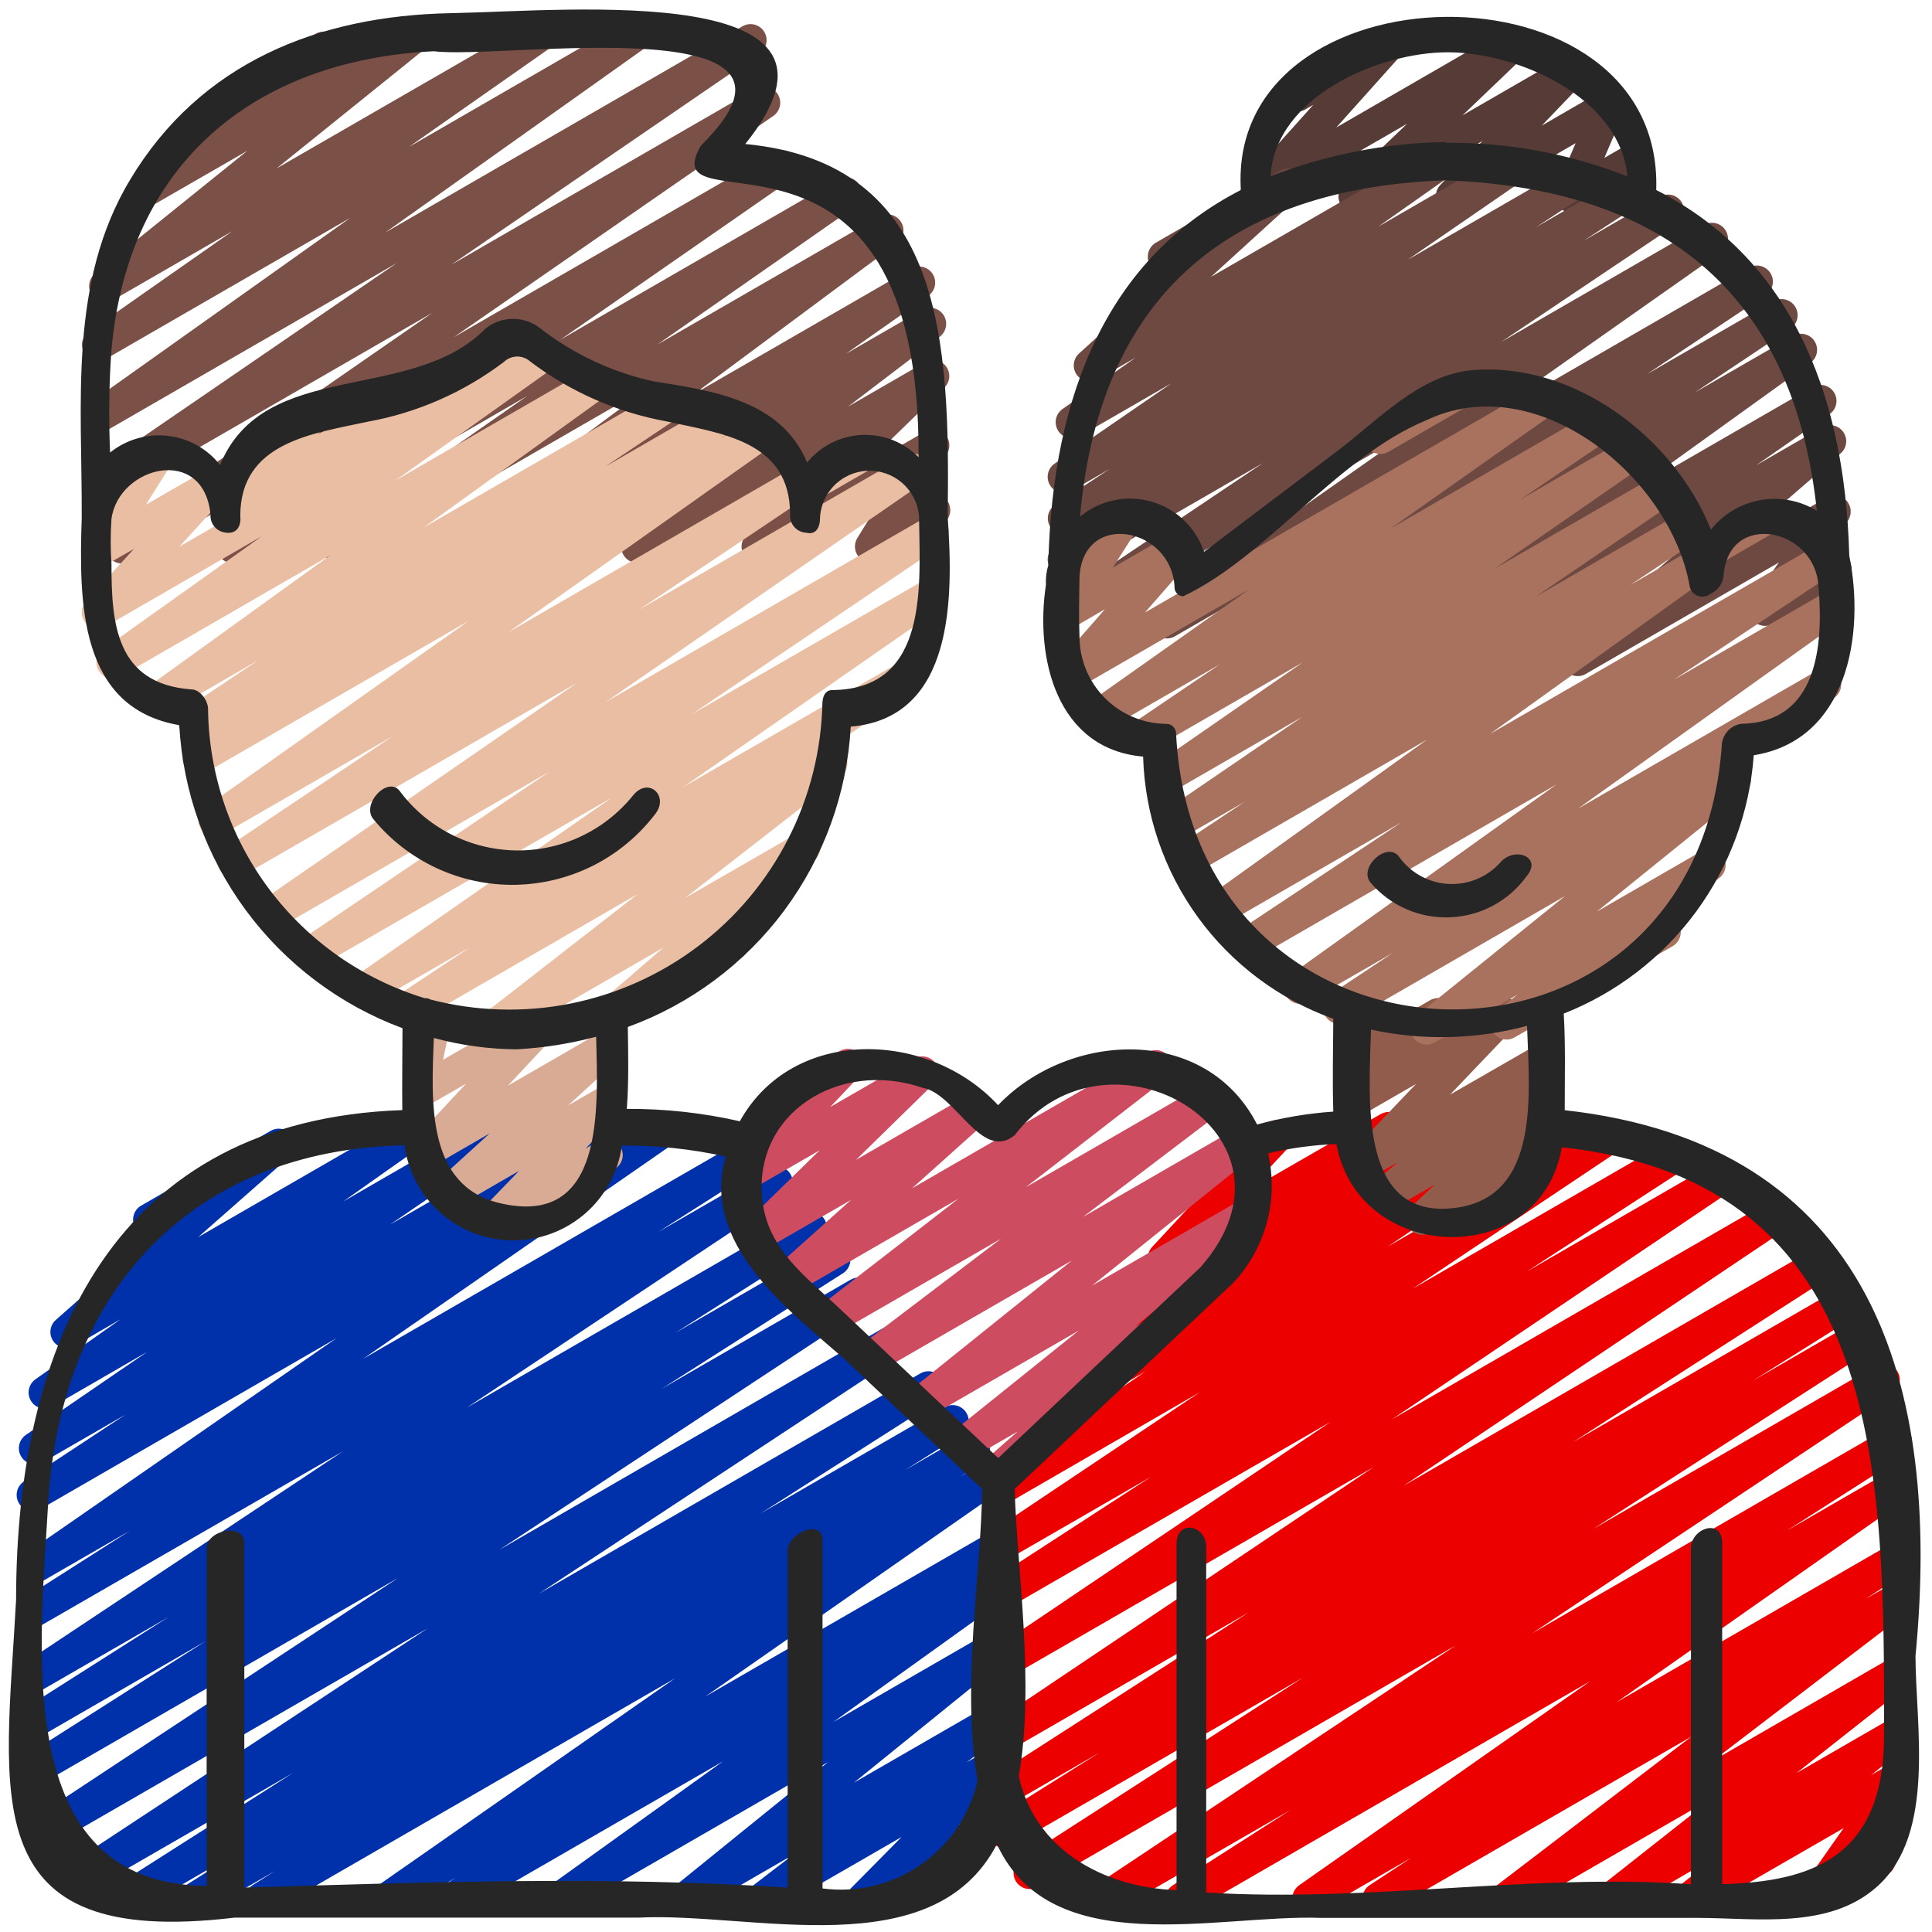
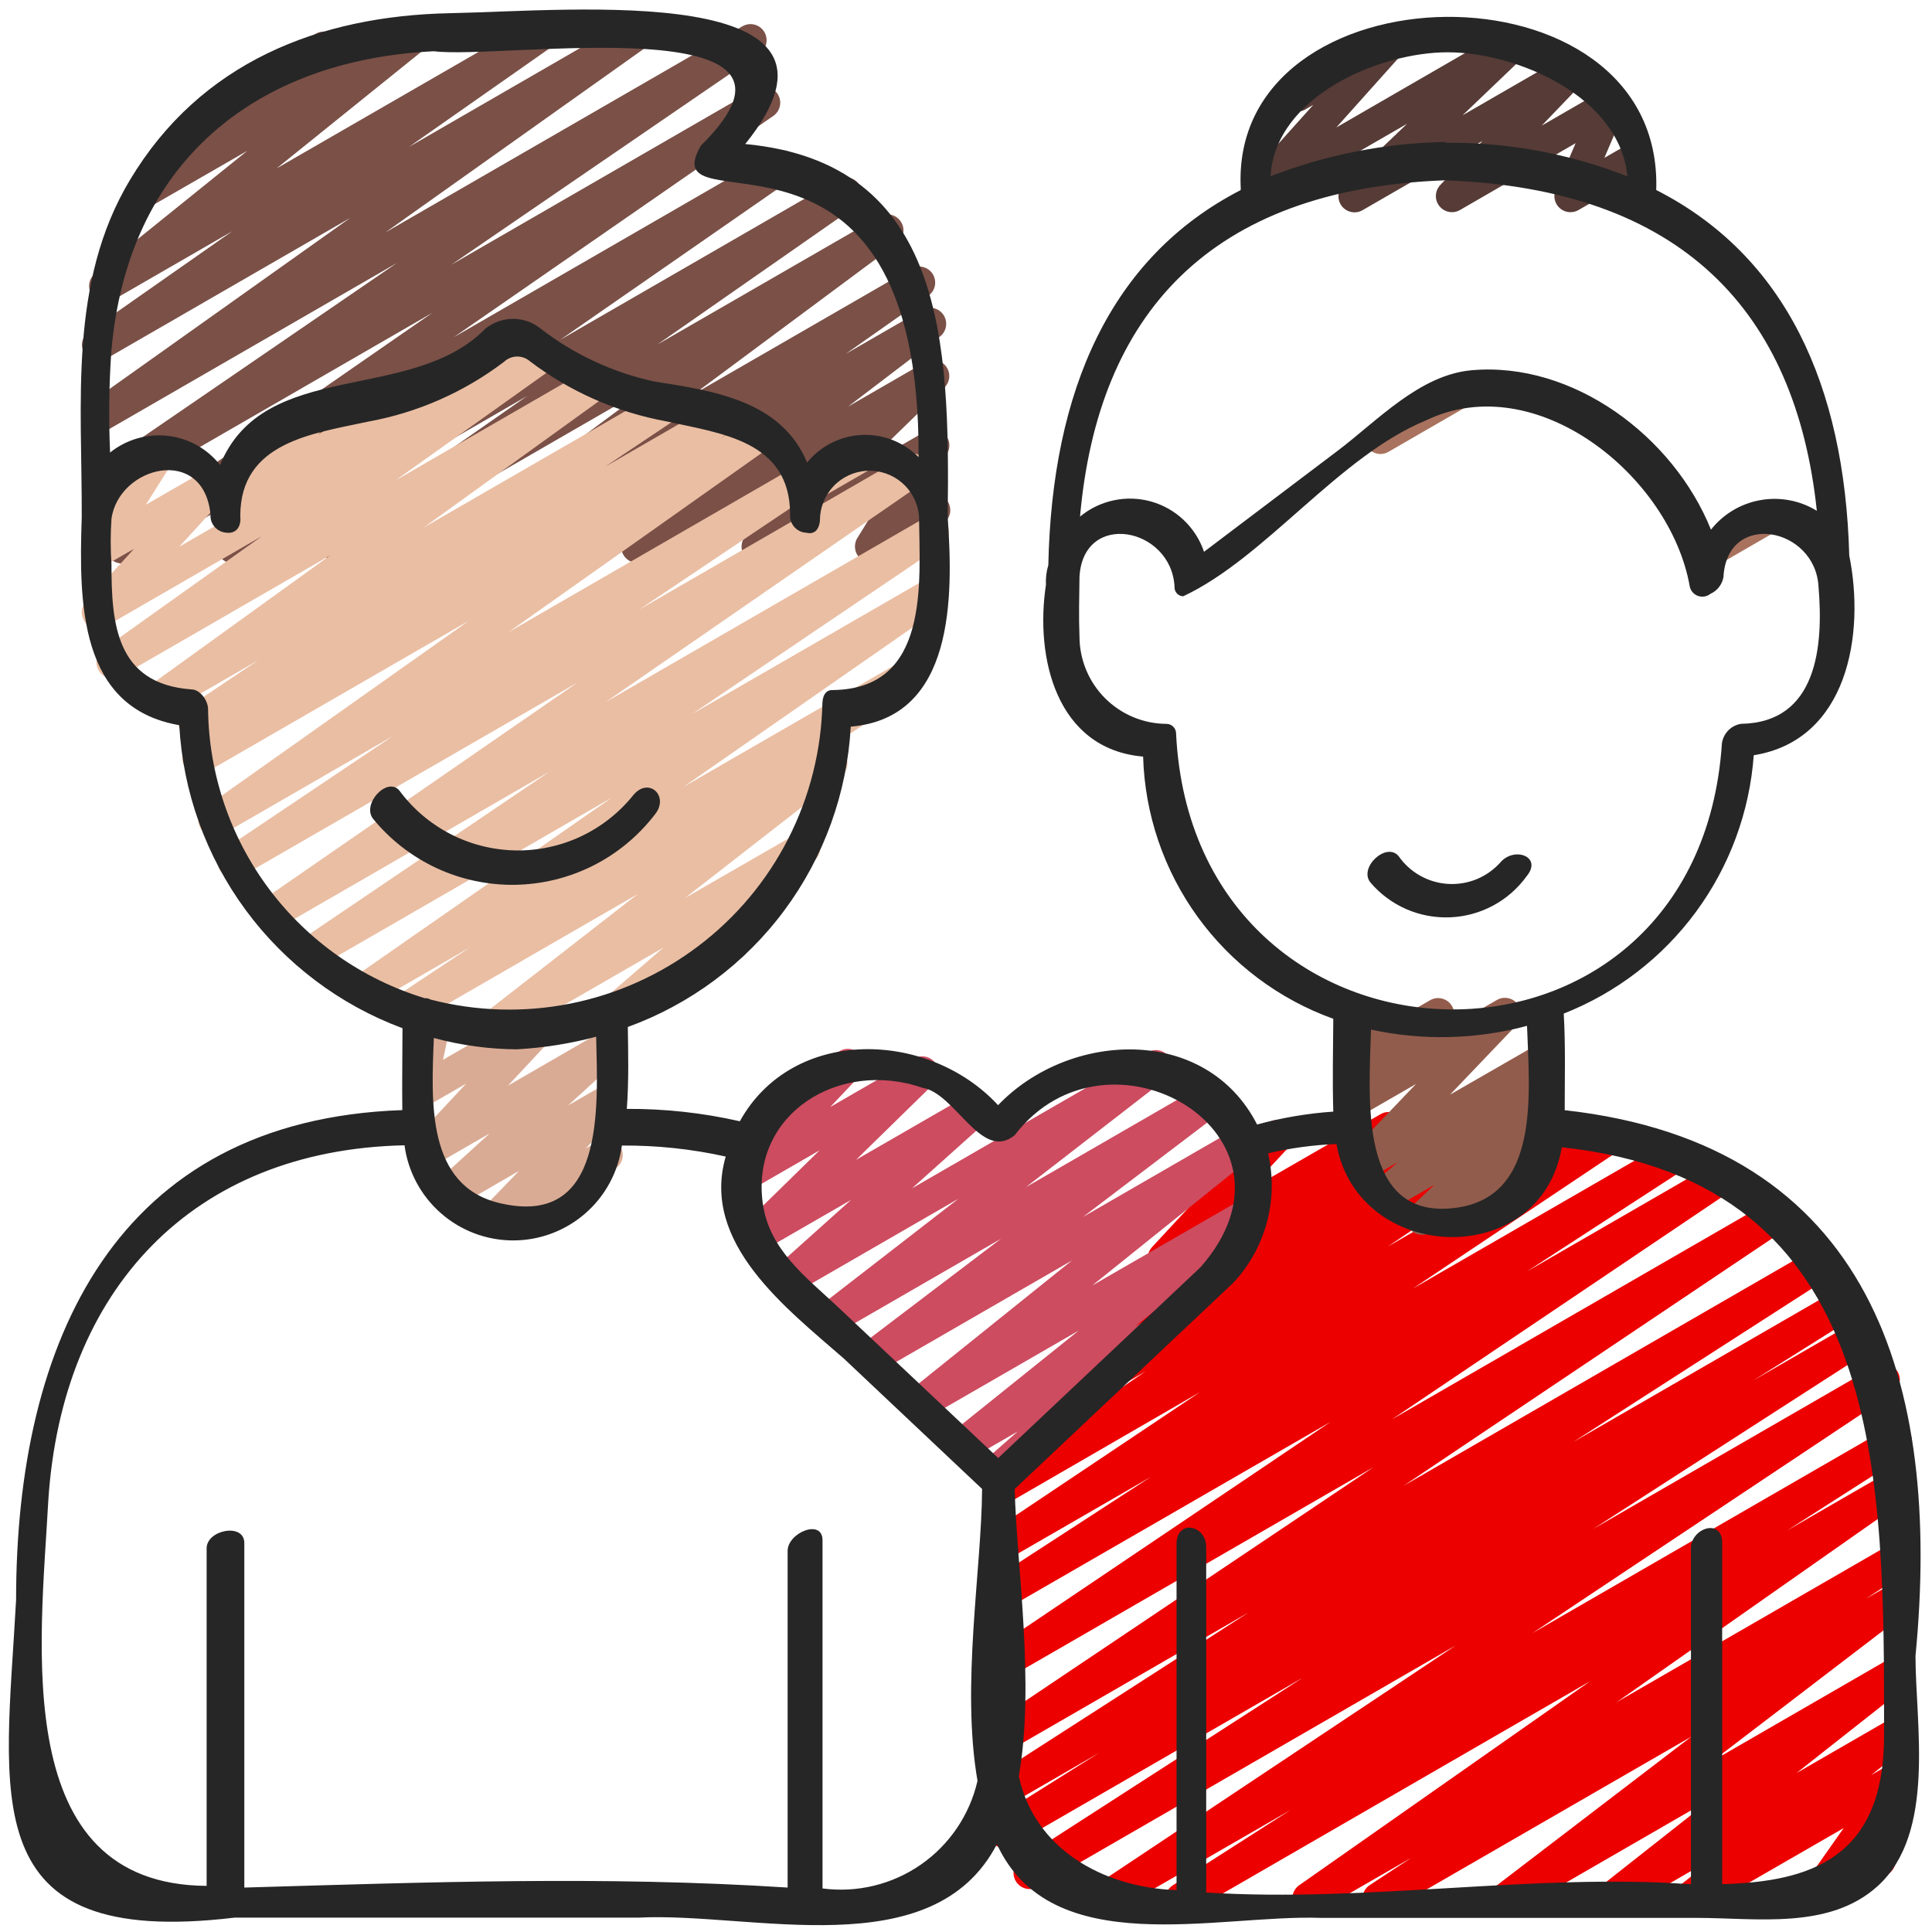
<svg xmlns="http://www.w3.org/2000/svg" width="46" height="46" viewBox="0 0 46 46" fill="none">
  <g clip-path="url(#clip0_40_83)">
    <path d="M37.393 5.052C37.33 5.053 37.267 5.037 37.211 5.007C37.154 4.977 37.107 4.933 37.072 4.88C37.037 4.826 37.016 4.765 37.01 4.702C37.005 4.638 37.015 4.574 37.041 4.516L37.515 3.409L34.764 4.999C34.684 5.046 34.59 5.062 34.499 5.045C34.408 5.028 34.327 4.978 34.27 4.905C34.212 4.833 34.183 4.741 34.188 4.649C34.193 4.557 34.231 4.469 34.295 4.402L35.298 3.356L32.451 4.999C32.37 5.049 32.273 5.067 32.18 5.049C32.087 5.031 32.003 4.98 31.945 4.904C31.888 4.828 31.861 4.733 31.869 4.638C31.878 4.544 31.922 4.455 31.991 4.391L33.503 2.946L30.116 4.901C30.037 4.947 29.945 4.963 29.855 4.946C29.765 4.93 29.684 4.882 29.627 4.811C29.57 4.74 29.539 4.651 29.541 4.56C29.544 4.469 29.578 4.381 29.639 4.313L31.269 2.496L31.066 2.613C30.979 2.659 30.877 2.669 30.782 2.641C30.687 2.614 30.606 2.551 30.556 2.465C30.507 2.379 30.492 2.278 30.516 2.182C30.54 2.086 30.599 2.003 30.683 1.95L32.967 0.63C33.046 0.585 33.138 0.569 33.228 0.585C33.318 0.602 33.398 0.65 33.456 0.721C33.513 0.792 33.544 0.881 33.541 0.972C33.539 1.063 33.504 1.15 33.444 1.218L31.817 3.035L35.875 0.69C35.956 0.64 36.053 0.623 36.146 0.64C36.24 0.658 36.323 0.71 36.38 0.786C36.438 0.862 36.465 0.956 36.456 1.051C36.448 1.146 36.405 1.234 36.335 1.299L34.823 2.745L37.243 1.348C37.323 1.302 37.416 1.287 37.507 1.305C37.597 1.322 37.678 1.372 37.735 1.444C37.791 1.516 37.82 1.607 37.816 1.698C37.812 1.79 37.775 1.878 37.712 1.944L36.709 2.99L38.128 2.171C38.197 2.131 38.278 2.114 38.358 2.122C38.438 2.13 38.514 2.163 38.574 2.216C38.634 2.27 38.676 2.341 38.694 2.419C38.711 2.497 38.704 2.579 38.672 2.653L38.199 3.759L38.77 3.43C38.814 3.402 38.863 3.384 38.914 3.375C38.965 3.367 39.017 3.369 39.067 3.381C39.117 3.394 39.165 3.416 39.206 3.447C39.247 3.478 39.282 3.517 39.308 3.562C39.334 3.607 39.35 3.656 39.356 3.707C39.363 3.759 39.358 3.811 39.344 3.86C39.33 3.91 39.305 3.956 39.273 3.996C39.24 4.036 39.2 4.069 39.154 4.093L37.585 5C37.527 5.034 37.461 5.052 37.393 5.052Z" fill="#563B36" />
-     <path d="M34.154 16.324C34.073 16.324 33.993 16.298 33.928 16.25C33.862 16.201 33.813 16.133 33.789 16.055C33.764 15.978 33.765 15.894 33.791 15.817C33.818 15.74 33.868 15.673 33.935 15.626L35.681 14.413L32.628 16.177C32.543 16.226 32.442 16.241 32.346 16.218C32.25 16.195 32.167 16.136 32.114 16.053C32.06 15.97 32.041 15.87 32.059 15.774C32.077 15.677 32.132 15.591 32.212 15.534L36.434 12.497L30.597 15.866C30.511 15.913 30.41 15.925 30.316 15.9C30.221 15.876 30.139 15.815 30.088 15.732C30.036 15.649 30.018 15.549 30.038 15.453C30.057 15.357 30.113 15.272 30.193 15.216L32.48 13.687L29.256 15.545C29.17 15.592 29.069 15.604 28.975 15.579C28.88 15.554 28.798 15.494 28.747 15.411C28.695 15.328 28.677 15.228 28.697 15.132C28.716 15.036 28.772 14.951 28.852 14.895L31.679 13.011L27.976 15.149C27.89 15.199 27.789 15.213 27.692 15.19C27.596 15.167 27.513 15.107 27.459 15.024C27.406 14.941 27.387 14.84 27.406 14.743C27.426 14.646 27.482 14.56 27.563 14.503L33.536 10.302L26.291 14.485C26.204 14.533 26.103 14.546 26.008 14.522C25.912 14.497 25.83 14.437 25.778 14.353C25.726 14.269 25.708 14.169 25.728 14.072C25.748 13.976 25.805 13.89 25.886 13.835L30.071 11.025L25.515 13.656C25.428 13.704 25.326 13.717 25.231 13.692C25.135 13.667 25.052 13.606 25.001 13.521C24.949 13.437 24.932 13.336 24.953 13.239C24.974 13.143 25.032 13.058 25.114 13.003L26.396 12.169L25.515 12.678C25.428 12.725 25.328 12.737 25.233 12.711C25.138 12.686 25.057 12.626 25.005 12.542C24.954 12.459 24.936 12.359 24.956 12.263C24.976 12.167 25.032 12.082 25.113 12.026L26.423 11.165L25.518 11.686C25.432 11.735 25.331 11.749 25.235 11.726C25.139 11.702 25.056 11.642 25.003 11.558C24.951 11.475 24.932 11.374 24.952 11.277C24.972 11.18 25.028 11.095 25.109 11.039L27.898 9.122L25.708 10.385C25.622 10.434 25.522 10.448 25.426 10.424C25.331 10.4 25.248 10.341 25.195 10.258C25.143 10.175 25.124 10.075 25.142 9.979C25.161 9.882 25.216 9.797 25.296 9.74L27.041 8.513L26.136 9.035C26.054 9.081 25.959 9.095 25.867 9.075C25.776 9.055 25.695 9.002 25.64 8.927C25.585 8.852 25.559 8.759 25.567 8.666C25.576 8.573 25.618 8.486 25.686 8.422L27.822 6.478C27.732 6.505 27.635 6.498 27.55 6.458C27.465 6.418 27.397 6.349 27.36 6.263C27.323 6.176 27.319 6.08 27.348 5.99C27.378 5.901 27.439 5.826 27.52 5.779L30.484 4.063C30.566 4.018 30.661 4.004 30.753 4.024C30.844 4.044 30.925 4.096 30.98 4.171C31.035 4.247 31.061 4.34 31.053 4.433C31.044 4.526 31.002 4.613 30.934 4.677L28.831 6.593L34.144 3.527C34.229 3.48 34.329 3.467 34.423 3.491C34.517 3.515 34.599 3.574 34.651 3.656C34.703 3.738 34.723 3.837 34.705 3.933C34.687 4.029 34.634 4.114 34.555 4.171L32.813 5.398L35.899 3.616C35.985 3.567 36.086 3.553 36.182 3.577C36.278 3.601 36.361 3.661 36.414 3.745C36.466 3.828 36.485 3.929 36.465 4.026C36.445 4.123 36.389 4.208 36.308 4.264L33.517 6.185L37.478 3.899C37.564 3.849 37.666 3.836 37.762 3.86C37.859 3.885 37.941 3.946 37.994 4.031C38.046 4.115 38.063 4.217 38.042 4.314C38.02 4.411 37.962 4.496 37.88 4.551L36.576 5.407L38.582 4.249C38.668 4.199 38.771 4.184 38.868 4.209C38.965 4.233 39.049 4.294 39.101 4.38C39.154 4.465 39.17 4.567 39.148 4.665C39.126 4.763 39.067 4.848 38.983 4.902L37.705 5.732L39.525 4.681C39.611 4.633 39.712 4.62 39.808 4.644C39.903 4.669 39.986 4.729 40.038 4.813C40.09 4.897 40.108 4.997 40.087 5.094C40.067 5.19 40.011 5.276 39.929 5.331L35.741 8.143L40.567 5.357C40.652 5.307 40.754 5.292 40.85 5.315C40.946 5.338 41.03 5.398 41.083 5.481C41.136 5.565 41.155 5.666 41.136 5.763C41.117 5.86 41.06 5.946 40.979 6.002L35.005 10.206L41.638 6.373C41.725 6.324 41.826 6.31 41.922 6.334C42.019 6.359 42.101 6.419 42.154 6.504C42.206 6.588 42.224 6.689 42.203 6.786C42.182 6.883 42.125 6.968 42.042 7.023L39.21 8.91L42.228 7.171C42.314 7.122 42.416 7.109 42.512 7.133C42.608 7.158 42.691 7.218 42.743 7.302C42.795 7.387 42.813 7.488 42.792 7.585C42.772 7.682 42.714 7.767 42.632 7.822L40.351 9.346L42.689 7.998C42.774 7.949 42.875 7.934 42.97 7.957C43.066 7.98 43.149 8.039 43.202 8.121C43.256 8.204 43.276 8.304 43.257 8.401C43.239 8.498 43.184 8.584 43.104 8.641L38.888 11.676L43.16 9.21C43.245 9.164 43.344 9.152 43.438 9.176C43.532 9.2 43.614 9.26 43.666 9.341C43.718 9.423 43.737 9.522 43.719 9.617C43.701 9.713 43.648 9.798 43.57 9.856L41.817 11.076L43.386 10.171C43.468 10.125 43.565 10.111 43.657 10.131C43.75 10.152 43.831 10.206 43.886 10.283C43.941 10.36 43.966 10.455 43.955 10.549C43.944 10.643 43.899 10.73 43.828 10.792L40.84 13.381L43.49 11.848C43.566 11.804 43.654 11.788 43.74 11.801C43.827 11.815 43.906 11.857 43.965 11.922C44.024 11.986 44.059 12.069 44.064 12.157C44.069 12.244 44.045 12.33 43.994 12.402L43.353 13.306L43.497 13.223C43.541 13.196 43.589 13.177 43.64 13.169C43.691 13.16 43.743 13.162 43.794 13.175C43.844 13.187 43.891 13.209 43.932 13.24C43.974 13.271 44.008 13.31 44.034 13.355C44.06 13.4 44.077 13.45 44.083 13.501C44.089 13.552 44.085 13.604 44.071 13.654C44.056 13.704 44.032 13.75 43.999 13.79C43.967 13.83 43.926 13.863 43.88 13.887L42.217 14.85C42.142 14.894 42.053 14.911 41.967 14.897C41.88 14.884 41.801 14.841 41.742 14.777C41.683 14.712 41.648 14.629 41.643 14.542C41.638 14.455 41.662 14.368 41.713 14.297L42.355 13.392L37.755 16.047C37.672 16.095 37.575 16.11 37.482 16.089C37.389 16.069 37.306 16.015 37.251 15.937C37.196 15.859 37.172 15.764 37.183 15.669C37.194 15.575 37.24 15.488 37.312 15.425L40.297 12.836L34.347 16.273C34.288 16.306 34.222 16.324 34.154 16.324V16.324Z" fill="#6D4941" />
    <path d="M28.13 45.594C28.047 45.594 27.966 45.567 27.9 45.517C27.834 45.467 27.786 45.397 27.762 45.318C27.739 45.238 27.742 45.153 27.771 45.076C27.8 44.998 27.854 44.932 27.924 44.888L30.73 43.093L26.487 45.54C26.401 45.587 26.3 45.599 26.206 45.574C26.111 45.549 26.029 45.489 25.977 45.406C25.926 45.323 25.908 45.223 25.927 45.127C25.947 45.031 26.003 44.946 26.083 44.89L34.661 39.177L24.704 44.927C24.618 44.976 24.515 44.99 24.419 44.965C24.323 44.94 24.239 44.878 24.188 44.793C24.136 44.708 24.119 44.606 24.141 44.509C24.163 44.412 24.221 44.327 24.305 44.273L31.022 39.943L24.089 43.945C24.002 43.994 23.899 44.007 23.803 43.981C23.707 43.956 23.624 43.894 23.573 43.809C23.522 43.724 23.505 43.622 23.528 43.525C23.55 43.428 23.61 43.343 23.693 43.289L26.179 41.729L23.981 42.999C23.895 43.05 23.791 43.065 23.694 43.04C23.596 43.016 23.512 42.954 23.46 42.868C23.408 42.782 23.391 42.679 23.414 42.581C23.437 42.483 23.498 42.398 23.583 42.344L29.735 38.388L23.98 41.711C23.894 41.757 23.794 41.769 23.699 41.744C23.605 41.719 23.524 41.659 23.472 41.576C23.421 41.493 23.402 41.394 23.422 41.298C23.441 41.203 23.496 41.118 23.575 41.061L32.705 34.932L23.979 39.969C23.893 40.019 23.791 40.034 23.694 40.01C23.598 39.986 23.514 39.925 23.462 39.841C23.409 39.756 23.391 39.655 23.412 39.557C23.433 39.46 23.491 39.375 23.573 39.319L31.684 33.852L23.978 38.299C23.892 38.347 23.79 38.36 23.694 38.335C23.599 38.31 23.516 38.249 23.465 38.164C23.413 38.08 23.396 37.979 23.417 37.882C23.438 37.785 23.496 37.701 23.578 37.646L27.403 35.163L23.977 37.14C23.892 37.189 23.79 37.202 23.695 37.177C23.599 37.153 23.517 37.092 23.465 37.009C23.413 36.925 23.395 36.824 23.415 36.728C23.435 36.631 23.491 36.546 23.573 36.49L28.571 33.146L23.977 35.803C23.891 35.849 23.791 35.861 23.697 35.836C23.603 35.811 23.522 35.751 23.471 35.669C23.419 35.586 23.401 35.487 23.419 35.392C23.438 35.297 23.492 35.212 23.571 35.155L27.28 32.651L25.332 33.775C25.246 33.825 25.144 33.839 25.047 33.815C24.951 33.791 24.867 33.73 24.815 33.646C24.762 33.562 24.744 33.46 24.765 33.363C24.786 33.265 24.844 33.18 24.927 33.125L26.325 32.182C26.247 32.177 26.173 32.147 26.112 32.098C26.051 32.049 26.007 31.982 25.985 31.907C25.963 31.832 25.965 31.752 25.989 31.678C26.014 31.604 26.061 31.539 26.124 31.492L27.697 30.335C27.624 30.333 27.553 30.309 27.492 30.267C27.432 30.225 27.385 30.167 27.357 30.099C27.329 30.031 27.321 29.956 27.334 29.884C27.348 29.811 27.381 29.744 27.431 29.691L29.133 27.857C29.12 27.841 29.108 27.824 29.098 27.806C29.047 27.718 29.034 27.614 29.06 27.515C29.086 27.417 29.15 27.334 29.238 27.283L30.216 26.718C30.295 26.673 30.389 26.657 30.479 26.674C30.568 26.692 30.649 26.74 30.706 26.812C30.763 26.884 30.793 26.973 30.79 27.065C30.786 27.156 30.75 27.244 30.688 27.311L29.732 28.338L32.876 26.525C32.96 26.478 33.06 26.464 33.154 26.487C33.248 26.51 33.331 26.569 33.384 26.65C33.437 26.731 33.457 26.829 33.441 26.925C33.424 27.021 33.371 27.107 33.294 27.165L32.154 28.003L34.715 26.527C34.801 26.478 34.903 26.464 34.999 26.488C35.095 26.512 35.178 26.573 35.23 26.656C35.283 26.74 35.301 26.841 35.281 26.938C35.26 27.035 35.203 27.12 35.122 27.176L34.5 27.595L36.353 26.521C36.439 26.475 36.539 26.464 36.633 26.489C36.727 26.514 36.808 26.573 36.859 26.656C36.911 26.738 36.929 26.837 36.91 26.933C36.892 27.028 36.837 27.113 36.759 27.17L33.043 29.68L38.227 26.69C38.313 26.64 38.415 26.626 38.512 26.65C38.608 26.674 38.692 26.734 38.744 26.819C38.797 26.903 38.815 27.005 38.794 27.102C38.773 27.199 38.715 27.285 38.632 27.34L33.635 30.683L39.769 27.144C39.855 27.093 39.958 27.079 40.055 27.104C40.152 27.128 40.236 27.189 40.288 27.275C40.34 27.36 40.357 27.462 40.335 27.56C40.313 27.658 40.254 27.743 40.169 27.797L36.352 30.275L40.85 27.677C40.935 27.628 41.037 27.614 41.133 27.638C41.229 27.662 41.312 27.723 41.364 27.806C41.417 27.89 41.435 27.991 41.415 28.088C41.394 28.185 41.337 28.27 41.256 28.326L33.141 33.795L42.14 28.601C42.226 28.554 42.326 28.542 42.42 28.567C42.515 28.592 42.596 28.652 42.648 28.735C42.699 28.818 42.717 28.917 42.698 29.013C42.679 29.108 42.624 29.193 42.545 29.25L33.421 35.375L43.206 29.725C43.292 29.672 43.397 29.656 43.495 29.68C43.594 29.704 43.68 29.766 43.733 29.853C43.786 29.94 43.802 30.044 43.778 30.143C43.754 30.242 43.692 30.327 43.605 30.38L37.453 34.337L43.842 30.648C43.929 30.601 44.03 30.59 44.125 30.616C44.221 30.642 44.302 30.703 44.353 30.788C44.404 30.872 44.42 30.973 44.398 31.069C44.377 31.166 44.319 31.25 44.237 31.305L41.745 32.868L44.247 31.423C44.334 31.376 44.435 31.363 44.531 31.389C44.626 31.414 44.708 31.476 44.76 31.56C44.811 31.644 44.828 31.745 44.807 31.841C44.785 31.938 44.728 32.022 44.646 32.077L37.929 36.406L44.661 32.52C44.747 32.471 44.849 32.457 44.945 32.481C45.041 32.506 45.124 32.566 45.176 32.651C45.228 32.735 45.246 32.836 45.225 32.933C45.204 33.03 45.147 33.115 45.065 33.171L36.485 38.885L44.96 33.992C45.047 33.946 45.148 33.934 45.242 33.96C45.337 33.986 45.418 34.047 45.469 34.13C45.52 34.214 45.537 34.314 45.516 34.41C45.496 34.506 45.439 34.59 45.358 34.646L42.55 36.44L45.016 35.017C45.101 34.969 45.202 34.955 45.297 34.979C45.392 35.003 45.475 35.062 45.528 35.145C45.581 35.228 45.6 35.328 45.581 35.424C45.562 35.52 45.507 35.606 45.427 35.663L38.494 40.527L45.019 36.761C45.105 36.712 45.207 36.698 45.303 36.723C45.4 36.748 45.483 36.809 45.535 36.893C45.587 36.978 45.604 37.079 45.583 37.176C45.561 37.273 45.503 37.358 45.42 37.413L44.424 38.067L45.021 37.723C45.105 37.675 45.205 37.661 45.299 37.684C45.393 37.706 45.475 37.764 45.529 37.844C45.583 37.925 45.604 38.023 45.588 38.118C45.573 38.214 45.521 38.3 45.445 38.359L40.794 41.916L45.019 39.476C45.102 39.428 45.201 39.415 45.295 39.437C45.388 39.459 45.47 39.515 45.524 39.595C45.578 39.674 45.6 39.771 45.586 39.866C45.572 39.962 45.522 40.048 45.447 40.108L42.772 42.217L45.019 40.92C45.102 40.873 45.201 40.859 45.294 40.881C45.387 40.903 45.469 40.96 45.523 41.039C45.577 41.118 45.599 41.215 45.585 41.31C45.571 41.405 45.522 41.491 45.448 41.552L44.55 42.264L45.019 41.993C45.094 41.949 45.183 41.933 45.27 41.947C45.356 41.961 45.435 42.004 45.493 42.07C45.552 42.135 45.587 42.217 45.593 42.304C45.599 42.391 45.574 42.478 45.524 42.549L44.507 43.995L44.572 43.958C44.659 43.912 44.761 43.902 44.856 43.929C44.951 43.957 45.032 44.02 45.081 44.105C45.131 44.191 45.145 44.292 45.122 44.389C45.098 44.484 45.038 44.568 44.955 44.621L43.385 45.525C43.309 45.569 43.221 45.585 43.135 45.572C43.048 45.559 42.969 45.516 42.91 45.452C42.851 45.387 42.816 45.304 42.81 45.217C42.805 45.13 42.829 45.043 42.88 44.972L43.897 43.526L40.403 45.54C40.32 45.587 40.221 45.601 40.128 45.579C40.035 45.557 39.953 45.5 39.899 45.421C39.845 45.342 39.823 45.245 39.837 45.15C39.851 45.055 39.9 44.969 39.974 44.908L40.871 44.197L38.546 45.54C38.462 45.587 38.364 45.601 38.27 45.579C38.176 45.557 38.094 45.501 38.04 45.421C37.986 45.341 37.965 45.244 37.979 45.149C37.993 45.054 38.042 44.968 38.117 44.907L40.792 42.799L36.045 45.54C35.961 45.589 35.861 45.603 35.766 45.581C35.671 45.559 35.588 45.502 35.534 45.421C35.48 45.34 35.459 45.241 35.475 45.145C35.491 45.049 35.543 44.963 35.62 44.904L40.271 41.348L33.009 45.54C32.923 45.588 32.821 45.601 32.725 45.577C32.63 45.552 32.547 45.491 32.496 45.407C32.444 45.323 32.426 45.222 32.447 45.125C32.468 45.029 32.525 44.944 32.606 44.888L33.603 44.233L31.338 45.536C31.253 45.583 31.153 45.596 31.059 45.572C30.965 45.547 30.883 45.489 30.831 45.407C30.778 45.325 30.759 45.226 30.777 45.13C30.795 45.034 30.848 44.949 30.927 44.891L37.863 40.027L28.322 45.54C28.263 45.575 28.197 45.593 28.13 45.594Z" fill="#EC0000" />
-     <path d="M6.215 45.594C6.132 45.593 6.051 45.566 5.984 45.517C5.918 45.467 5.87 45.396 5.847 45.316C5.824 45.237 5.827 45.151 5.857 45.074C5.886 44.996 5.94 44.93 6.011 44.886L6.547 44.548L4.824 45.54C4.737 45.588 4.635 45.6 4.54 45.574C4.444 45.549 4.362 45.487 4.311 45.402C4.26 45.318 4.243 45.217 4.265 45.12C4.287 45.023 4.345 44.939 4.427 44.885L5.766 44.041L3.178 45.54C3.135 45.566 3.087 45.584 3.037 45.591C2.987 45.599 2.937 45.597 2.888 45.585C2.839 45.573 2.793 45.551 2.752 45.521C2.712 45.492 2.677 45.454 2.651 45.411C2.625 45.368 2.608 45.32 2.6 45.271C2.592 45.221 2.594 45.17 2.606 45.121C2.631 45.022 2.693 44.937 2.78 44.885L6.977 42.213L1.939 45.118C1.852 45.172 1.748 45.189 1.649 45.166C1.55 45.143 1.464 45.082 1.41 44.995C1.356 44.909 1.339 44.805 1.362 44.706C1.385 44.606 1.447 44.52 1.533 44.467L10.189 38.767L1.11 44.007C1.024 44.053 0.924 44.065 0.829 44.039C0.735 44.014 0.654 43.954 0.602 43.871C0.551 43.788 0.533 43.688 0.553 43.592C0.572 43.497 0.628 43.412 0.708 43.356L9.478 37.571L0.981 42.477C0.895 42.524 0.793 42.536 0.698 42.51C0.603 42.484 0.522 42.423 0.471 42.339C0.42 42.255 0.403 42.154 0.424 42.058C0.445 41.962 0.503 41.877 0.584 41.822L4.894 39.076L0.984 41.334C0.897 41.381 0.796 41.393 0.701 41.367C0.606 41.341 0.524 41.28 0.473 41.196C0.422 41.112 0.405 41.011 0.427 40.915C0.448 40.819 0.505 40.734 0.586 40.679L4.009 38.503L0.981 40.25C0.895 40.297 0.794 40.31 0.699 40.285C0.604 40.26 0.522 40.2 0.47 40.116C0.418 40.033 0.401 39.932 0.421 39.836C0.441 39.74 0.497 39.655 0.578 39.599L8.168 34.555L0.981 38.7C0.895 38.747 0.793 38.759 0.698 38.733C0.603 38.708 0.522 38.647 0.471 38.562C0.42 38.478 0.403 38.378 0.424 38.281C0.445 38.185 0.503 38.101 0.584 38.046L3.092 36.447L0.981 37.665C0.896 37.715 0.794 37.729 0.698 37.706C0.601 37.682 0.518 37.622 0.465 37.539C0.412 37.455 0.393 37.354 0.413 37.257C0.433 37.16 0.489 37.074 0.571 37.018L8.019 31.857L0.981 35.921C0.895 35.974 0.79 35.991 0.691 35.967C0.592 35.944 0.506 35.882 0.453 35.795C0.4 35.708 0.383 35.604 0.407 35.505C0.43 35.406 0.492 35.32 0.579 35.267L2.99 33.68L1.02 34.816C0.935 34.864 0.833 34.877 0.738 34.853C0.643 34.829 0.56 34.769 0.508 34.685C0.455 34.602 0.437 34.502 0.457 34.405C0.477 34.309 0.533 34.224 0.613 34.167L3.508 32.185L1.252 33.489C1.167 33.537 1.066 33.55 0.971 33.526C0.876 33.503 0.794 33.444 0.741 33.361C0.689 33.279 0.669 33.179 0.688 33.083C0.706 32.987 0.76 32.901 0.839 32.844L2.873 31.409L1.773 32.047C1.691 32.094 1.594 32.108 1.502 32.088C1.409 32.068 1.327 32.014 1.272 31.937C1.217 31.86 1.192 31.765 1.202 31.671C1.213 31.577 1.258 31.49 1.329 31.427L3.603 29.417C3.528 29.428 3.451 29.416 3.382 29.383C3.314 29.349 3.257 29.296 3.22 29.229C3.169 29.141 3.155 29.037 3.182 28.938C3.208 28.84 3.272 28.756 3.36 28.706L6.446 26.924C6.528 26.877 6.625 26.862 6.718 26.882C6.81 26.902 6.892 26.956 6.948 27.033C7.003 27.11 7.028 27.205 7.017 27.299C7.007 27.393 6.962 27.48 6.891 27.543L4.721 29.454L9.796 26.525C9.881 26.479 9.98 26.466 10.074 26.49C10.168 26.514 10.25 26.573 10.302 26.655C10.354 26.737 10.374 26.835 10.356 26.93C10.339 27.026 10.286 27.111 10.208 27.169L8.173 28.606L11.777 26.525C11.862 26.479 11.962 26.467 12.056 26.492C12.15 26.517 12.231 26.576 12.283 26.658C12.335 26.74 12.353 26.839 12.335 26.934C12.317 27.03 12.263 27.115 12.185 27.172L9.29 29.155L13.845 26.525C13.931 26.475 14.034 26.461 14.131 26.485C14.227 26.509 14.311 26.57 14.364 26.655C14.416 26.74 14.433 26.842 14.412 26.939C14.39 27.037 14.332 27.122 14.248 27.177L11.844 28.762L15.682 26.545C15.768 26.495 15.87 26.48 15.966 26.504C16.062 26.527 16.146 26.587 16.199 26.671C16.252 26.755 16.27 26.856 16.25 26.953C16.231 27.05 16.174 27.136 16.092 27.192L8.646 32.353L17.77 27.088C17.857 27.038 17.959 27.024 18.056 27.05C18.153 27.075 18.236 27.137 18.288 27.222C18.34 27.308 18.356 27.41 18.333 27.507C18.311 27.605 18.251 27.689 18.167 27.743L15.671 29.334L18.305 27.814C18.391 27.766 18.492 27.754 18.587 27.779C18.682 27.803 18.764 27.864 18.816 27.948C18.868 28.031 18.886 28.131 18.865 28.228C18.845 28.324 18.789 28.409 18.708 28.465L11.118 33.513L19.104 28.903C19.147 28.877 19.195 28.86 19.244 28.852C19.294 28.844 19.345 28.847 19.394 28.859C19.443 28.871 19.489 28.892 19.529 28.922C19.57 28.952 19.604 28.989 19.631 29.032C19.657 29.075 19.674 29.123 19.682 29.173C19.689 29.222 19.687 29.273 19.675 29.322C19.663 29.371 19.642 29.417 19.612 29.458C19.582 29.498 19.545 29.533 19.502 29.559L16.079 31.735L19.665 29.665C19.752 29.613 19.856 29.596 19.955 29.621C20.004 29.633 20.05 29.654 20.091 29.684C20.131 29.714 20.166 29.751 20.192 29.794C20.218 29.837 20.235 29.885 20.243 29.935C20.25 29.985 20.248 30.035 20.236 30.084C20.224 30.133 20.203 30.179 20.173 30.22C20.143 30.26 20.106 30.295 20.063 30.321L15.752 33.068L20.257 30.467C20.343 30.419 20.445 30.406 20.54 30.431C20.636 30.456 20.718 30.516 20.77 30.6C20.822 30.684 20.84 30.785 20.819 30.882C20.798 30.979 20.741 31.064 20.659 31.119L11.893 36.898L21.083 31.59C21.17 31.539 21.273 31.523 21.371 31.547C21.469 31.571 21.554 31.632 21.607 31.718C21.659 31.804 21.676 31.907 21.654 32.005C21.631 32.103 21.571 32.189 21.486 32.243L12.835 37.942L21.907 32.704C21.994 32.652 22.099 32.636 22.198 32.66C22.246 32.672 22.293 32.693 22.333 32.723C22.374 32.753 22.408 32.79 22.434 32.833C22.46 32.876 22.478 32.924 22.485 32.974C22.493 33.024 22.491 33.074 22.479 33.123C22.467 33.172 22.445 33.218 22.416 33.259C22.386 33.3 22.348 33.334 22.305 33.36L18.112 36.033L22.494 33.503C22.581 33.455 22.683 33.442 22.779 33.467C22.876 33.493 22.958 33.555 23.01 33.64C23.061 33.725 23.077 33.827 23.055 33.924C23.032 34.021 22.973 34.105 22.89 34.16L21.546 35.003L22.988 34.17C23.031 34.144 23.079 34.127 23.128 34.119C23.178 34.112 23.229 34.114 23.278 34.126C23.327 34.138 23.373 34.16 23.413 34.19C23.454 34.22 23.488 34.257 23.514 34.3C23.54 34.343 23.557 34.391 23.565 34.441C23.573 34.491 23.57 34.541 23.558 34.59C23.546 34.639 23.524 34.685 23.495 34.726C23.465 34.766 23.427 34.8 23.384 34.827L22.864 35.155L23.461 34.81C23.546 34.761 23.648 34.747 23.743 34.771C23.839 34.794 23.922 34.854 23.975 34.937C24.028 35.02 24.047 35.121 24.027 35.218C24.008 35.315 23.953 35.4 23.872 35.457L16.794 40.393L23.552 36.493C23.638 36.446 23.739 36.434 23.834 36.46C23.929 36.486 24.011 36.546 24.062 36.63C24.113 36.714 24.13 36.814 24.11 36.91C24.089 37.007 24.032 37.091 23.951 37.147L23.605 37.371C23.692 37.338 23.788 37.337 23.875 37.37C23.962 37.402 24.035 37.465 24.079 37.547C24.123 37.628 24.137 37.724 24.116 37.814C24.095 37.905 24.042 37.985 23.967 38.04L19.843 40.999L23.552 38.858C23.635 38.811 23.733 38.797 23.827 38.818C23.92 38.84 24.002 38.896 24.056 38.975C24.11 39.054 24.133 39.15 24.12 39.245C24.107 39.34 24.058 39.426 23.984 39.487L20.334 42.443L23.553 40.586C23.638 40.538 23.737 40.525 23.831 40.547C23.925 40.569 24.007 40.627 24.06 40.707C24.114 40.787 24.135 40.885 24.12 40.98C24.105 41.075 24.054 41.162 23.978 41.221L23.016 41.96L23.553 41.65C23.633 41.604 23.727 41.589 23.818 41.607C23.909 41.625 23.989 41.676 24.046 41.749C24.102 41.822 24.131 41.913 24.125 42.005C24.12 42.098 24.081 42.185 24.017 42.251L22.828 43.454L23.501 43.065C23.544 43.037 23.593 43.019 23.644 43.01C23.695 43.002 23.747 43.004 23.797 43.016C23.848 43.029 23.895 43.051 23.936 43.082C23.978 43.113 24.012 43.152 24.038 43.197C24.064 43.242 24.081 43.291 24.087 43.342C24.093 43.394 24.089 43.446 24.074 43.495C24.06 43.545 24.036 43.591 24.003 43.631C23.97 43.671 23.93 43.704 23.884 43.728L20.741 45.543C20.66 45.589 20.566 45.605 20.475 45.587C20.384 45.569 20.303 45.519 20.246 45.445C20.189 45.372 20.161 45.281 20.166 45.188C20.172 45.096 20.211 45.008 20.276 44.942L21.467 43.738L18.341 45.54C18.257 45.588 18.157 45.603 18.063 45.581C17.968 45.559 17.886 45.502 17.832 45.421C17.778 45.34 17.756 45.242 17.772 45.146C17.787 45.05 17.839 44.964 17.916 44.904L18.878 44.165L16.497 45.54C16.414 45.588 16.315 45.602 16.221 45.581C16.128 45.56 16.045 45.504 15.991 45.425C15.936 45.346 15.913 45.249 15.927 45.153C15.941 45.058 15.989 44.971 16.064 44.91L19.715 41.955L13.505 45.54C13.42 45.588 13.319 45.602 13.224 45.578C13.13 45.555 13.047 45.496 12.994 45.414C12.941 45.332 12.921 45.232 12.939 45.136C12.957 45.04 13.011 44.954 13.09 44.897L17.215 41.937L10.973 45.54C10.887 45.587 10.786 45.599 10.691 45.573C10.596 45.548 10.515 45.487 10.463 45.403C10.412 45.319 10.395 45.219 10.416 45.123C10.436 45.027 10.493 44.942 10.574 44.887L10.848 44.709L9.408 45.54C9.322 45.587 9.222 45.6 9.128 45.576C9.033 45.552 8.951 45.493 8.899 45.41C8.846 45.328 8.827 45.229 8.845 45.133C8.864 45.037 8.918 44.952 8.997 44.894L16.072 39.96L6.406 45.54C6.348 45.574 6.282 45.593 6.215 45.594V45.594Z" fill="#0031AA" />
    <path d="M11.759 29.433C11.684 29.433 11.61 29.411 11.547 29.369C11.485 29.328 11.435 29.269 11.406 29.199C11.377 29.13 11.368 29.053 11.382 28.979C11.396 28.905 11.431 28.837 11.484 28.783L12.359 27.878L10.833 28.76C10.751 28.805 10.656 28.82 10.565 28.8C10.473 28.78 10.393 28.727 10.337 28.652C10.282 28.577 10.256 28.484 10.265 28.391C10.273 28.298 10.315 28.211 10.383 28.147L11.658 26.987L10.268 27.789C10.188 27.835 10.095 27.852 10.005 27.834C9.915 27.817 9.833 27.769 9.776 27.697C9.719 27.625 9.689 27.535 9.693 27.443C9.696 27.352 9.732 27.264 9.795 27.197L11.098 25.801L10.185 26.328C10.121 26.365 10.047 26.383 9.973 26.378C9.899 26.375 9.828 26.349 9.768 26.305C9.709 26.262 9.663 26.202 9.636 26.133C9.61 26.064 9.604 25.988 9.619 25.916L9.862 24.788C9.794 24.763 9.734 24.718 9.69 24.661C9.646 24.603 9.62 24.534 9.614 24.462C9.607 24.39 9.622 24.317 9.655 24.253C9.688 24.188 9.739 24.134 9.802 24.098L10.185 23.875C10.249 23.838 10.323 23.82 10.397 23.824C10.471 23.828 10.543 23.853 10.603 23.897C10.662 23.941 10.709 24.001 10.735 24.07C10.761 24.139 10.767 24.215 10.752 24.287L10.548 25.233L12.925 23.861C13.004 23.814 13.098 23.798 13.188 23.815C13.279 23.832 13.361 23.881 13.418 23.953C13.476 24.025 13.505 24.115 13.501 24.207C13.498 24.299 13.461 24.387 13.398 24.454L12.094 25.849L14.348 24.546C14.43 24.5 14.525 24.486 14.616 24.506C14.708 24.526 14.789 24.578 14.844 24.654C14.899 24.729 14.925 24.822 14.917 24.915C14.908 25.008 14.866 25.095 14.798 25.159L13.527 26.32L14.352 25.844C14.432 25.798 14.526 25.783 14.616 25.8C14.707 25.818 14.787 25.868 14.844 25.941C14.901 26.013 14.929 26.104 14.925 26.196C14.92 26.288 14.883 26.375 14.819 26.442L13.943 27.346L14.25 27.169C14.294 27.144 14.342 27.127 14.392 27.12C14.442 27.113 14.493 27.116 14.542 27.129C14.591 27.142 14.637 27.165 14.677 27.195C14.717 27.226 14.751 27.264 14.776 27.308C14.801 27.352 14.818 27.4 14.824 27.45C14.831 27.501 14.827 27.552 14.814 27.6C14.801 27.649 14.778 27.695 14.747 27.735C14.716 27.775 14.677 27.808 14.633 27.833L11.95 29.381C11.892 29.415 11.826 29.433 11.759 29.433Z" fill="#DAAB94" />
    <path d="M2.903 13.417C2.822 13.416 2.742 13.39 2.677 13.342C2.611 13.293 2.562 13.225 2.538 13.147C2.514 13.069 2.515 12.986 2.541 12.909C2.568 12.831 2.619 12.765 2.686 12.718L10.296 7.447L2.515 11.939C2.429 11.985 2.329 11.997 2.235 11.973C2.141 11.948 2.06 11.888 2.009 11.806C1.957 11.724 1.938 11.625 1.956 11.53C1.975 11.434 2.028 11.35 2.107 11.292L9.451 6.261L2.515 10.265C2.429 10.313 2.329 10.328 2.233 10.304C2.138 10.281 2.055 10.222 2.002 10.139C1.949 10.057 1.93 9.957 1.948 9.86C1.966 9.764 2.021 9.678 2.101 9.621L8.339 5.188L2.524 8.545C2.438 8.594 2.338 8.608 2.242 8.584C2.147 8.56 2.064 8.501 2.012 8.418C1.959 8.335 1.94 8.235 1.958 8.139C1.977 8.042 2.032 7.957 2.112 7.9L5.533 5.504L2.696 7.142C2.613 7.19 2.514 7.205 2.42 7.184C2.326 7.162 2.244 7.106 2.189 7.027C2.134 6.947 2.112 6.85 2.126 6.755C2.14 6.659 2.189 6.573 2.264 6.512L5.888 3.591L3.544 4.941C3.461 4.988 3.363 5.001 3.269 4.979C3.176 4.957 3.095 4.901 3.041 4.822C2.987 4.743 2.964 4.647 2.978 4.552C2.992 4.457 3.04 4.371 3.114 4.31L4.571 3.147C4.52 3.114 4.478 3.07 4.448 3.018C4.397 2.93 4.383 2.825 4.41 2.727C4.436 2.629 4.5 2.545 4.588 2.494L7.523 0.8C7.606 0.754 7.704 0.74 7.797 0.762C7.891 0.784 7.972 0.84 8.026 0.919C8.08 0.998 8.102 1.095 8.089 1.19C8.075 1.284 8.027 1.371 7.953 1.431L7.59 1.72L9.777 0.46C9.861 0.413 9.959 0.399 10.053 0.42C10.146 0.442 10.228 0.498 10.282 0.577C10.336 0.656 10.359 0.753 10.345 0.848C10.332 0.943 10.283 1.029 10.209 1.09L6.585 4.01L12.739 0.46C12.824 0.413 12.924 0.4 13.018 0.425C13.113 0.449 13.194 0.508 13.247 0.59C13.299 0.672 13.318 0.77 13.3 0.866C13.283 0.962 13.229 1.047 13.151 1.105L9.737 3.498L14.998 0.46C15.083 0.41 15.184 0.395 15.28 0.418C15.377 0.441 15.46 0.5 15.514 0.583C15.567 0.666 15.587 0.767 15.568 0.864C15.549 0.961 15.493 1.047 15.412 1.104L9.175 5.535L17.684 0.622C17.77 0.575 17.87 0.562 17.965 0.586C18.059 0.611 18.141 0.67 18.193 0.753C18.245 0.835 18.264 0.935 18.245 1.031C18.227 1.127 18.172 1.212 18.093 1.269L10.744 6.304L18.001 2.114C18.086 2.065 18.188 2.05 18.284 2.073C18.381 2.097 18.464 2.157 18.517 2.241C18.57 2.324 18.589 2.425 18.569 2.522C18.549 2.62 18.492 2.705 18.411 2.761L10.801 8.031L18.42 3.632C18.506 3.579 18.608 3.563 18.706 3.586C18.804 3.609 18.889 3.669 18.943 3.754C18.997 3.838 19.015 3.941 18.994 4.039C18.973 4.137 18.915 4.223 18.831 4.279L13.34 8.09L19.949 4.274C20.034 4.225 20.136 4.211 20.231 4.234C20.327 4.258 20.41 4.318 20.463 4.401C20.516 4.484 20.535 4.585 20.515 4.681C20.496 4.778 20.44 4.864 20.36 4.92L15.652 8.203L20.942 5.152C21.026 5.105 21.125 5.091 21.22 5.115C21.314 5.138 21.395 5.196 21.448 5.277C21.502 5.358 21.522 5.456 21.506 5.551C21.49 5.647 21.438 5.733 21.361 5.791L16.546 9.367L21.69 6.398C21.775 6.348 21.877 6.333 21.973 6.356C22.069 6.379 22.153 6.439 22.206 6.522C22.259 6.606 22.278 6.707 22.259 6.804C22.24 6.901 22.183 6.987 22.102 7.043L20.134 8.428L21.959 7.375C22.043 7.329 22.142 7.315 22.235 7.338C22.329 7.361 22.411 7.418 22.464 7.498C22.517 7.578 22.539 7.676 22.523 7.771C22.508 7.866 22.458 7.952 22.382 8.012L20.192 9.681L22.025 8.623C22.106 8.575 22.201 8.559 22.293 8.578C22.385 8.596 22.467 8.647 22.524 8.722C22.58 8.797 22.608 8.889 22.601 8.983C22.593 9.076 22.552 9.164 22.485 9.229L20.515 11.146L22.029 10.273C22.103 10.229 22.189 10.212 22.274 10.224C22.359 10.236 22.437 10.276 22.496 10.338C22.556 10.399 22.593 10.478 22.602 10.563C22.611 10.647 22.592 10.733 22.548 10.805L21.858 11.925L22.036 11.823C22.08 11.795 22.129 11.776 22.18 11.768C22.231 11.76 22.283 11.762 22.333 11.774C22.383 11.786 22.431 11.809 22.472 11.839C22.513 11.871 22.548 11.91 22.574 11.954C22.6 11.999 22.616 12.049 22.622 12.1C22.629 12.151 22.625 12.203 22.61 12.253C22.596 12.303 22.571 12.349 22.539 12.389C22.506 12.429 22.465 12.462 22.42 12.486L20.93 13.344C20.856 13.386 20.77 13.403 20.686 13.391C20.602 13.379 20.524 13.34 20.464 13.279C20.405 13.218 20.367 13.139 20.358 13.054C20.349 12.97 20.367 12.884 20.412 12.812L21.102 11.691L18.233 13.347C18.152 13.394 18.056 13.41 17.965 13.392C17.873 13.374 17.791 13.322 17.734 13.248C17.677 13.173 17.65 13.08 17.657 12.987C17.664 12.893 17.706 12.806 17.773 12.74L19.744 10.824L15.365 13.354C15.28 13.401 15.181 13.415 15.087 13.393C14.993 13.37 14.911 13.313 14.857 13.233C14.803 13.152 14.782 13.054 14.798 12.959C14.813 12.863 14.864 12.777 14.941 12.717L17.13 11.049L13.134 13.357C13.048 13.407 12.947 13.422 12.851 13.399C12.754 13.375 12.671 13.316 12.617 13.232C12.564 13.149 12.545 13.048 12.565 12.951C12.584 12.854 12.64 12.768 12.721 12.711L14.691 11.325L11.164 13.359C11.08 13.406 10.98 13.42 10.886 13.396C10.792 13.373 10.71 13.315 10.657 13.234C10.604 13.153 10.584 13.055 10.6 12.96C10.616 12.864 10.668 12.779 10.745 12.72L15.563 9.139L8.255 13.356C8.169 13.407 8.067 13.422 7.97 13.399C7.873 13.376 7.789 13.316 7.736 13.232C7.682 13.148 7.663 13.047 7.684 12.949C7.704 12.852 7.761 12.766 7.843 12.71L12.549 9.43L5.742 13.361C5.656 13.411 5.554 13.426 5.458 13.402C5.362 13.379 5.278 13.319 5.225 13.235C5.172 13.152 5.153 13.05 5.173 12.953C5.193 12.856 5.25 12.771 5.331 12.714L10.824 8.902L3.095 13.364C3.037 13.399 2.971 13.417 2.903 13.417V13.417Z" fill="#7A5047" />
    <path d="M23.638 35.497C23.56 35.496 23.484 35.473 23.42 35.428C23.356 35.384 23.307 35.321 23.279 35.248C23.252 35.175 23.248 35.096 23.267 35.02C23.285 34.944 23.327 34.876 23.386 34.825L24.229 34.084L23.084 34.745C23.001 34.792 22.903 34.806 22.809 34.784C22.716 34.763 22.634 34.707 22.579 34.627C22.525 34.548 22.503 34.452 22.516 34.357C22.53 34.262 22.578 34.175 22.653 34.114L25.683 31.681L22.057 33.773C21.973 33.822 21.874 33.838 21.779 33.817C21.684 33.796 21.601 33.74 21.546 33.66C21.491 33.58 21.469 33.481 21.483 33.385C21.498 33.289 21.548 33.202 21.625 33.142L25.523 30.011L20.899 32.681C20.814 32.73 20.714 32.746 20.619 32.724C20.524 32.701 20.441 32.644 20.387 32.562C20.333 32.481 20.311 32.382 20.328 32.286C20.344 32.19 20.397 32.103 20.475 32.044L23.833 29.494L19.917 31.755C19.833 31.804 19.733 31.82 19.639 31.798C19.544 31.776 19.46 31.719 19.406 31.638C19.352 31.557 19.33 31.459 19.346 31.363C19.361 31.267 19.413 31.18 19.49 31.12L22.819 28.542L18.904 30.802C18.823 30.845 18.728 30.858 18.638 30.838C18.548 30.817 18.468 30.765 18.414 30.69C18.359 30.615 18.333 30.523 18.341 30.431C18.349 30.339 18.39 30.253 18.457 30.188L20.262 28.57L18.129 29.8C18.049 29.847 17.953 29.862 17.862 29.844C17.771 29.826 17.689 29.774 17.633 29.7C17.576 29.626 17.549 29.534 17.555 29.44C17.562 29.347 17.603 29.26 17.669 29.195L19.515 27.388L17.863 28.341C17.784 28.386 17.69 28.402 17.6 28.384C17.51 28.366 17.429 28.317 17.372 28.245C17.315 28.173 17.286 28.083 17.29 27.991C17.294 27.899 17.331 27.812 17.394 27.745L18.282 26.808C18.202 26.798 18.128 26.764 18.068 26.709C18.009 26.655 17.969 26.583 17.953 26.504C17.937 26.426 17.946 26.344 17.979 26.27C18.012 26.197 18.067 26.136 18.136 26.096L19.999 25.022C20.079 24.977 20.172 24.962 20.262 24.98C20.352 24.998 20.432 25.047 20.489 25.119C20.546 25.191 20.575 25.28 20.571 25.372C20.567 25.463 20.531 25.55 20.468 25.617L19.767 26.358L21.769 25.203C21.85 25.156 21.945 25.14 22.036 25.159C22.128 25.177 22.209 25.229 22.265 25.303C22.322 25.377 22.349 25.469 22.343 25.562C22.336 25.655 22.295 25.743 22.229 25.808L20.383 27.614L23.074 26.061C23.155 26.017 23.25 26.005 23.34 26.025C23.43 26.046 23.51 26.098 23.564 26.173C23.619 26.248 23.645 26.34 23.637 26.432C23.629 26.524 23.588 26.61 23.521 26.675L21.715 28.293L27.331 25.052C27.415 25.004 27.514 24.99 27.608 25.012C27.703 25.034 27.785 25.091 27.839 25.172C27.893 25.252 27.915 25.35 27.899 25.445C27.884 25.541 27.833 25.627 27.757 25.687L24.425 28.267L28.719 25.788C28.803 25.739 28.903 25.724 28.998 25.746C29.093 25.768 29.176 25.826 29.23 25.907C29.285 25.989 29.306 26.087 29.289 26.184C29.273 26.28 29.22 26.366 29.142 26.425L25.785 28.975L29.468 26.848C29.552 26.8 29.651 26.785 29.745 26.806C29.839 26.828 29.921 26.884 29.976 26.963C30.03 27.043 30.053 27.14 30.039 27.235C30.025 27.331 29.976 27.417 29.901 27.478L26 30.611L29.615 28.525C29.698 28.477 29.797 28.463 29.89 28.485C29.984 28.506 30.066 28.562 30.12 28.642C30.174 28.721 30.197 28.817 30.183 28.913C30.169 29.008 30.121 29.094 30.046 29.155L27.021 31.587L27.23 31.466C27.313 31.419 27.41 31.404 27.503 31.424C27.595 31.445 27.677 31.499 27.733 31.576C27.788 31.653 27.812 31.748 27.802 31.842C27.791 31.937 27.746 32.024 27.674 32.087L24.761 34.639C24.77 34.713 24.756 34.788 24.723 34.855C24.689 34.922 24.637 34.978 24.572 35.015L23.83 35.443C23.772 35.478 23.706 35.496 23.638 35.497Z" fill="#CD4C60" />
    <path d="M19.409 11.873C19.325 11.873 19.243 11.845 19.176 11.794C19.11 11.742 19.062 11.671 19.04 11.589C19.018 11.508 19.024 11.422 19.056 11.344C19.088 11.266 19.145 11.201 19.217 11.159L20.487 10.427C20.575 10.381 20.676 10.371 20.771 10.398C20.866 10.426 20.947 10.489 20.996 10.575C21.046 10.66 21.06 10.762 21.037 10.858C21.013 10.954 20.954 11.037 20.87 11.09L19.601 11.822C19.542 11.856 19.476 11.874 19.409 11.873Z" fill="#EABEA3" />
    <path d="M5.403 12.42C5.328 12.42 5.255 12.398 5.192 12.356C5.129 12.315 5.08 12.256 5.051 12.187C5.021 12.117 5.013 12.041 5.027 11.967C5.04 11.893 5.075 11.825 5.127 11.771L5.752 11.124C5.674 11.093 5.608 11.036 5.566 10.963C5.515 10.875 5.501 10.771 5.527 10.673C5.554 10.575 5.618 10.491 5.706 10.44L7.36 9.484C7.44 9.439 7.534 9.424 7.624 9.441C7.715 9.459 7.795 9.509 7.852 9.582C7.909 9.654 7.937 9.745 7.933 9.837C7.928 9.929 7.891 10.016 7.827 10.082L7.579 10.34L12.097 7.733C12.14 7.706 12.189 7.687 12.24 7.679C12.291 7.67 12.343 7.672 12.393 7.685C12.444 7.697 12.491 7.719 12.532 7.75C12.573 7.781 12.608 7.82 12.634 7.865C12.66 7.91 12.676 7.959 12.683 8.011C12.689 8.062 12.685 8.114 12.67 8.164C12.656 8.213 12.632 8.26 12.599 8.3C12.566 8.34 12.526 8.373 12.48 8.397L5.597 12.368C5.538 12.402 5.471 12.421 5.403 12.42Z" fill="#EABEA3" />
    <path d="M11.698 24.871C11.618 24.871 11.54 24.846 11.475 24.799C11.41 24.753 11.361 24.688 11.335 24.612C11.309 24.537 11.307 24.455 11.33 24.378C11.353 24.302 11.399 24.234 11.462 24.185L15.184 21.287L9.836 24.375C9.749 24.425 9.647 24.439 9.55 24.415C9.453 24.39 9.37 24.329 9.317 24.245C9.265 24.16 9.247 24.058 9.269 23.96C9.29 23.863 9.349 23.778 9.432 23.723L11.187 22.558L8.827 23.92C8.741 23.969 8.64 23.983 8.544 23.96C8.448 23.936 8.365 23.876 8.312 23.793C8.259 23.71 8.241 23.609 8.26 23.513C8.279 23.416 8.335 23.33 8.416 23.274L14.567 18.991L7.541 23.047C7.455 23.096 7.353 23.11 7.257 23.086C7.162 23.062 7.079 23.002 7.026 22.918C6.974 22.834 6.956 22.733 6.976 22.636C6.996 22.539 7.053 22.454 7.135 22.398L13.085 18.372L6.606 22.112C6.521 22.157 6.422 22.169 6.328 22.144C6.235 22.119 6.154 22.061 6.103 21.979C6.051 21.897 6.032 21.799 6.049 21.704C6.067 21.609 6.12 21.524 6.197 21.467L13.747 16.253L5.755 20.863C5.669 20.912 5.567 20.925 5.472 20.9C5.376 20.876 5.294 20.815 5.242 20.732C5.19 20.648 5.172 20.547 5.192 20.451C5.212 20.354 5.269 20.269 5.35 20.213L9.357 17.524L5.299 19.867C5.214 19.916 5.113 19.93 5.017 19.907C4.921 19.884 4.838 19.824 4.785 19.741C4.732 19.658 4.713 19.558 4.731 19.461C4.75 19.365 4.806 19.279 4.886 19.222L11.16 14.782L4.907 18.391C4.82 18.437 4.72 18.449 4.625 18.423C4.531 18.398 4.45 18.337 4.399 18.253C4.347 18.17 4.33 18.07 4.35 17.974C4.37 17.879 4.426 17.794 4.506 17.738L4.861 17.508L4.816 17.534C4.73 17.582 4.629 17.595 4.533 17.57C4.438 17.546 4.355 17.486 4.303 17.402C4.251 17.318 4.233 17.218 4.253 17.121C4.274 17.024 4.33 16.939 4.411 16.884L6.152 15.717L3.929 17.002C3.844 17.051 3.744 17.066 3.648 17.042C3.553 17.019 3.47 16.961 3.417 16.878C3.363 16.796 3.344 16.696 3.361 16.6C3.379 16.503 3.434 16.418 3.513 16.36L7.863 13.222L2.869 16.105C2.784 16.153 2.683 16.167 2.588 16.144C2.492 16.12 2.41 16.061 2.356 15.979C2.303 15.896 2.284 15.796 2.302 15.7C2.321 15.604 2.375 15.518 2.455 15.46L6.234 12.767L2.519 14.914C2.44 14.959 2.348 14.974 2.258 14.957C2.169 14.94 2.088 14.892 2.031 14.821C1.974 14.75 1.944 14.661 1.946 14.57C1.949 14.479 1.984 14.392 2.045 14.324L3.189 13.069L2.518 13.453C2.444 13.496 2.358 13.512 2.273 13.5C2.188 13.488 2.11 13.448 2.05 13.386C1.991 13.325 1.954 13.245 1.945 13.159C1.936 13.074 1.957 12.988 2.003 12.916L2.674 11.849C2.585 11.877 2.489 11.873 2.403 11.835C2.318 11.797 2.249 11.73 2.209 11.645C2.17 11.56 2.163 11.464 2.189 11.375C2.216 11.285 2.274 11.208 2.354 11.159L3.621 10.427C3.695 10.384 3.782 10.367 3.867 10.379C3.951 10.391 4.03 10.431 4.089 10.493C4.149 10.555 4.186 10.634 4.194 10.72C4.203 10.805 4.183 10.891 4.137 10.963L3.473 12.017L4.94 11.173C5.019 11.128 5.112 11.112 5.202 11.129C5.291 11.146 5.372 11.194 5.429 11.265C5.487 11.337 5.517 11.426 5.514 11.517C5.511 11.609 5.476 11.696 5.414 11.764L4.27 13.016L12.788 8.098C12.873 8.051 12.973 8.038 13.067 8.062C13.161 8.086 13.243 8.145 13.296 8.226C13.348 8.308 13.368 8.407 13.351 8.502C13.333 8.598 13.28 8.684 13.202 8.741L9.421 11.436L14.021 8.781C14.106 8.733 14.206 8.718 14.302 8.741C14.397 8.764 14.48 8.823 14.533 8.905C14.587 8.988 14.606 9.087 14.588 9.184C14.571 9.28 14.516 9.366 14.437 9.424L10.09 12.559L15.742 9.297C15.828 9.247 15.93 9.232 16.027 9.256C16.123 9.28 16.207 9.341 16.259 9.425C16.312 9.51 16.33 9.611 16.309 9.709C16.288 9.806 16.23 9.891 16.148 9.947L14.409 11.111L17.113 9.55C17.2 9.499 17.303 9.485 17.4 9.509C17.497 9.534 17.581 9.595 17.633 9.68C17.685 9.766 17.702 9.868 17.68 9.966C17.658 10.063 17.599 10.148 17.515 10.203L17.153 10.437L17.969 9.967C18.055 9.916 18.156 9.9 18.253 9.923C18.35 9.946 18.434 10.005 18.488 10.089C18.542 10.172 18.561 10.274 18.541 10.371C18.522 10.469 18.465 10.555 18.383 10.611L12.109 15.051L18.829 11.17C18.915 11.122 19.017 11.109 19.112 11.133C19.208 11.158 19.29 11.218 19.342 11.302C19.394 11.386 19.412 11.486 19.392 11.583C19.372 11.679 19.315 11.764 19.234 11.82L15.225 14.511L21.56 10.853C21.646 10.805 21.747 10.791 21.842 10.815C21.938 10.839 22.02 10.899 22.073 10.982C22.125 11.065 22.144 11.165 22.125 11.261C22.105 11.358 22.05 11.443 21.97 11.5L14.419 16.717L22.019 12.329C22.105 12.28 22.206 12.267 22.302 12.291C22.398 12.315 22.481 12.375 22.533 12.459C22.586 12.543 22.604 12.644 22.584 12.741C22.564 12.838 22.507 12.923 22.425 12.979L16.476 17.003L22.019 13.804C22.104 13.755 22.205 13.741 22.301 13.764C22.397 13.788 22.48 13.847 22.533 13.931C22.586 14.014 22.605 14.114 22.585 14.211C22.566 14.308 22.51 14.393 22.43 14.45L16.273 18.736L21.424 15.764C21.51 15.715 21.612 15.701 21.708 15.726C21.804 15.75 21.887 15.811 21.939 15.895C21.991 15.979 22.009 16.081 21.988 16.177C21.967 16.274 21.91 16.36 21.828 16.415L19.736 17.803C19.82 17.791 19.906 17.806 19.98 17.847C20.054 17.888 20.113 17.952 20.146 18.03C20.18 18.108 20.187 18.195 20.166 18.277C20.145 18.359 20.098 18.432 20.031 18.484L16.31 21.381L18.957 19.857C19.039 19.809 19.137 19.794 19.23 19.814C19.323 19.835 19.405 19.889 19.461 19.967C19.516 20.045 19.54 20.14 19.528 20.235C19.517 20.33 19.471 20.417 19.398 20.479L17.515 22.099C17.593 22.112 17.665 22.149 17.721 22.204C17.778 22.259 17.816 22.331 17.83 22.409C17.844 22.486 17.834 22.566 17.801 22.638C17.768 22.71 17.713 22.77 17.645 22.809L14.711 24.503C14.628 24.549 14.531 24.564 14.439 24.543C14.346 24.523 14.264 24.468 14.21 24.391C14.155 24.314 14.13 24.219 14.141 24.124C14.152 24.03 14.198 23.943 14.269 23.881L15.793 22.564L11.883 24.819C11.827 24.852 11.763 24.87 11.698 24.871V24.871Z" fill="#EABEA3" />
    <path d="M33.858 29.4C33.781 29.4 33.706 29.377 33.643 29.334C33.579 29.291 33.53 29.23 33.501 29.159C33.473 29.087 33.467 29.009 33.483 28.934C33.5 28.859 33.539 28.79 33.595 28.738L34.153 28.209L33.116 28.808C33.033 28.855 32.936 28.871 32.842 28.85C32.749 28.83 32.666 28.775 32.611 28.697C32.556 28.619 32.532 28.523 32.544 28.427C32.556 28.332 32.604 28.245 32.677 28.183L33.283 27.67L32.599 28.064C32.52 28.11 32.426 28.126 32.335 28.108C32.245 28.091 32.163 28.041 32.106 27.969C32.049 27.896 32.02 27.806 32.025 27.714C32.029 27.622 32.067 27.534 32.13 27.467L33.715 25.809L32.412 26.56C32.331 26.606 32.237 26.622 32.146 26.604C32.056 26.586 31.974 26.536 31.917 26.463C31.861 26.39 31.832 26.299 31.837 26.206C31.843 26.114 31.881 26.026 31.945 25.96L32.199 25.699C32.118 25.695 32.04 25.665 31.978 25.613C31.917 25.564 31.873 25.498 31.852 25.423C31.83 25.348 31.832 25.269 31.857 25.195L32.02 24.706C31.966 24.673 31.921 24.627 31.889 24.572C31.863 24.528 31.847 24.48 31.84 24.43C31.833 24.38 31.837 24.329 31.849 24.281C31.862 24.232 31.885 24.186 31.915 24.146C31.946 24.106 31.984 24.073 32.028 24.047L32.411 23.823C32.478 23.784 32.556 23.766 32.634 23.772C32.712 23.778 32.786 23.808 32.846 23.857C32.907 23.906 32.951 23.973 32.972 24.048C32.994 24.123 32.992 24.203 32.967 24.276L32.899 24.48L34.049 23.815C34.129 23.769 34.224 23.753 34.314 23.771C34.405 23.789 34.487 23.839 34.543 23.912C34.6 23.985 34.629 24.076 34.623 24.168C34.618 24.261 34.58 24.348 34.515 24.415L34.419 24.513L35.642 23.808C35.721 23.762 35.815 23.747 35.905 23.765C35.995 23.782 36.076 23.832 36.133 23.904C36.19 23.977 36.219 24.067 36.215 24.159C36.21 24.25 36.173 24.338 36.11 24.404L34.525 26.063L36.585 24.878C36.668 24.83 36.766 24.815 36.86 24.835C36.954 24.856 37.036 24.911 37.092 24.989C37.147 25.068 37.17 25.164 37.158 25.259C37.146 25.354 37.098 25.441 37.025 25.503L36.418 26.017L36.585 25.921C36.666 25.875 36.762 25.861 36.853 25.88C36.944 25.899 37.025 25.951 37.081 26.026C37.136 26.101 37.163 26.193 37.156 26.286C37.148 26.379 37.107 26.466 37.04 26.53L36.483 27.059L36.519 27.039C36.606 26.993 36.708 26.983 36.803 27.01C36.898 27.038 36.979 27.101 37.028 27.187C37.078 27.272 37.092 27.374 37.069 27.47C37.045 27.566 36.985 27.649 36.902 27.702L34.05 29.348C33.992 29.382 33.926 29.4 33.858 29.4Z" fill="#925C4C" />
    <path d="M40.876 13.408C40.792 13.408 40.711 13.38 40.644 13.329C40.577 13.277 40.529 13.205 40.508 13.124C40.486 13.043 40.491 12.957 40.523 12.879C40.555 12.801 40.612 12.736 40.685 12.694L41.957 11.959C42.044 11.913 42.146 11.903 42.241 11.931C42.336 11.958 42.417 12.021 42.466 12.107C42.516 12.193 42.53 12.294 42.507 12.39C42.483 12.486 42.423 12.569 42.34 12.622L41.068 13.357C41.01 13.391 40.944 13.408 40.876 13.408Z" fill="#A9725E" />
    <path d="M32.869 10.81C32.785 10.81 32.703 10.782 32.636 10.731C32.569 10.679 32.521 10.607 32.499 10.526C32.477 10.444 32.483 10.358 32.515 10.28C32.547 10.202 32.605 10.137 32.678 10.095L34.73 8.908C34.774 8.88 34.822 8.861 34.873 8.853C34.924 8.845 34.977 8.847 35.027 8.859C35.077 8.871 35.124 8.894 35.166 8.925C35.207 8.956 35.242 8.995 35.267 9.04C35.293 9.084 35.31 9.134 35.316 9.185C35.322 9.236 35.318 9.289 35.304 9.338C35.289 9.388 35.265 9.434 35.232 9.474C35.2 9.514 35.159 9.547 35.113 9.571L33.064 10.755C33.005 10.79 32.938 10.809 32.869 10.81Z" fill="#A9725E" />
-     <path d="M33.963 24.872C33.884 24.871 33.807 24.847 33.742 24.801C33.678 24.756 33.629 24.691 33.602 24.616C33.576 24.542 33.573 24.461 33.595 24.384C33.616 24.308 33.66 24.241 33.722 24.191L37.26 21.336L32.082 24.326C31.996 24.377 31.893 24.392 31.795 24.368C31.698 24.345 31.614 24.284 31.561 24.198C31.508 24.113 31.49 24.011 31.512 23.913C31.534 23.815 31.593 23.729 31.677 23.675L33.161 22.689L31.142 23.851C31.057 23.899 30.956 23.913 30.862 23.89C30.767 23.866 30.684 23.807 30.631 23.725C30.578 23.643 30.559 23.544 30.576 23.447C30.594 23.351 30.648 23.265 30.727 23.208L37.059 18.678L29.849 22.841C29.762 22.892 29.66 22.907 29.562 22.883C29.465 22.86 29.38 22.799 29.327 22.713C29.274 22.628 29.257 22.526 29.279 22.428C29.3 22.33 29.36 22.244 29.444 22.19L33.363 19.583L29.142 22.02C29.057 22.068 28.957 22.081 28.862 22.058C28.767 22.035 28.685 21.976 28.632 21.893C28.579 21.811 28.559 21.712 28.577 21.616C28.595 21.52 28.649 21.434 28.728 21.376L33.978 17.61L28.434 20.81C28.348 20.86 28.245 20.875 28.149 20.851C28.052 20.826 27.968 20.765 27.916 20.68C27.863 20.596 27.846 20.494 27.867 20.396C27.889 20.299 27.948 20.214 28.031 20.159L29.636 19.09L28.118 19.967C28.032 20.017 27.93 20.032 27.834 20.008C27.738 19.984 27.654 19.924 27.601 19.84C27.549 19.756 27.53 19.654 27.551 19.557C27.571 19.46 27.628 19.374 27.71 19.319L31.007 17.068L27.879 18.874C27.793 18.922 27.692 18.936 27.597 18.912C27.502 18.888 27.419 18.828 27.367 18.745C27.314 18.662 27.295 18.562 27.315 18.465C27.334 18.369 27.389 18.283 27.47 18.227L31.016 15.773L27.342 17.895C27.256 17.944 27.155 17.958 27.059 17.933C26.963 17.909 26.88 17.849 26.828 17.765C26.775 17.681 26.757 17.58 26.777 17.483C26.798 17.387 26.854 17.301 26.936 17.245L29.045 15.817L26.311 17.395C26.226 17.444 26.125 17.459 26.029 17.435C25.933 17.412 25.85 17.353 25.797 17.27C25.744 17.187 25.725 17.086 25.744 16.99C25.762 16.893 25.818 16.807 25.898 16.75L29.747 14.03L25.642 16.4C25.563 16.445 25.471 16.461 25.382 16.444C25.293 16.428 25.212 16.381 25.155 16.311C25.097 16.241 25.067 16.152 25.068 16.062C25.069 15.971 25.102 15.884 25.162 15.816L26.308 14.505L25.517 14.965C25.443 15.007 25.357 15.024 25.272 15.012C25.187 14.999 25.109 14.959 25.05 14.898C24.99 14.836 24.953 14.756 24.945 14.671C24.936 14.586 24.956 14.5 25.002 14.428L25.66 13.397C25.577 13.422 25.488 13.418 25.407 13.386C25.326 13.355 25.258 13.297 25.214 13.222C25.163 13.134 25.15 13.03 25.176 12.932C25.202 12.834 25.266 12.75 25.354 12.699L26.626 11.965C26.701 11.922 26.787 11.906 26.871 11.918C26.956 11.931 27.034 11.971 27.093 12.033C27.152 12.094 27.189 12.174 27.197 12.259C27.206 12.344 27.186 12.429 27.141 12.501L26.494 13.516L27.927 12.688C28.006 12.643 28.098 12.627 28.187 12.643C28.276 12.659 28.357 12.707 28.414 12.777C28.472 12.847 28.503 12.935 28.502 13.026C28.5 13.116 28.467 13.203 28.407 13.272L27.261 14.584L36.558 9.217C36.643 9.169 36.743 9.156 36.838 9.18C36.932 9.204 37.014 9.263 37.067 9.345C37.12 9.427 37.139 9.526 37.121 9.622C37.103 9.718 37.05 9.803 36.971 9.861L33.12 12.577L37.899 9.817C37.985 9.77 38.086 9.758 38.18 9.782C38.275 9.807 38.357 9.867 38.408 9.95C38.46 10.033 38.479 10.132 38.46 10.228C38.441 10.324 38.386 10.409 38.306 10.466L36.195 11.896L38.719 10.439C38.805 10.391 38.906 10.377 39.001 10.401C39.096 10.425 39.179 10.485 39.231 10.568C39.284 10.651 39.303 10.751 39.283 10.848C39.264 10.944 39.209 11.029 39.128 11.086L35.588 13.539L39.469 11.298C39.555 11.246 39.658 11.229 39.756 11.252C39.854 11.275 39.939 11.336 39.993 11.421C40.047 11.506 40.065 11.609 40.043 11.708C40.021 11.806 39.962 11.892 39.877 11.947L36.575 14.2L40.002 12.221C40.089 12.171 40.191 12.156 40.288 12.181C40.385 12.205 40.468 12.266 40.521 12.351C40.573 12.435 40.59 12.537 40.569 12.635C40.547 12.732 40.489 12.818 40.406 12.872L38.809 13.933L40.32 13.06C40.405 13.012 40.505 12.998 40.6 13.022C40.695 13.045 40.778 13.104 40.831 13.186C40.883 13.268 40.903 13.368 40.885 13.464C40.867 13.56 40.813 13.646 40.734 13.703L35.481 17.472L43.377 12.915C43.463 12.867 43.565 12.854 43.66 12.878C43.756 12.903 43.838 12.963 43.89 13.047C43.942 13.131 43.96 13.231 43.94 13.328C43.92 13.424 43.863 13.509 43.782 13.565L39.867 16.177L43.488 14.086C43.573 14.038 43.673 14.024 43.768 14.047C43.863 14.071 43.945 14.13 43.998 14.212C44.051 14.294 44.071 14.393 44.053 14.49C44.035 14.586 43.981 14.671 43.902 14.729L37.567 19.256L43.265 15.967C43.352 15.918 43.453 15.904 43.549 15.928C43.645 15.953 43.728 16.014 43.781 16.098C43.833 16.182 43.85 16.283 43.83 16.38C43.809 16.477 43.752 16.562 43.669 16.617L41.335 18.17C41.412 18.175 41.486 18.203 41.547 18.25C41.608 18.298 41.653 18.363 41.676 18.436C41.7 18.51 41.7 18.589 41.678 18.663C41.656 18.737 41.612 18.802 41.552 18.851L38.02 21.705L40.507 20.269C40.591 20.219 40.691 20.203 40.787 20.224C40.883 20.246 40.966 20.303 41.021 20.384C41.076 20.465 41.097 20.565 41.081 20.661C41.065 20.758 41.013 20.845 40.935 20.904L39.749 21.829C39.82 21.852 39.883 21.894 39.93 21.952C39.978 22.009 40.007 22.079 40.016 22.154C40.024 22.228 40.01 22.302 39.976 22.369C39.942 22.436 39.89 22.491 39.825 22.528L36.064 24.699C35.98 24.748 35.881 24.763 35.786 24.741C35.691 24.719 35.608 24.662 35.554 24.582C35.5 24.501 35.478 24.403 35.493 24.307C35.508 24.211 35.56 24.125 35.636 24.065L36.13 23.682L34.154 24.822C34.096 24.855 34.03 24.872 33.963 24.872Z" fill="#A9725E" />
    <path d="M0.383 38.092C0.132 42.769 -0.66 46.405 5.583 45.658H15.198C17.899 45.518 22.21 46.841 23.736 43.909C25.029 46.713 28.975 45.577 31.451 45.664H40.395C41.822 45.664 43.551 45.952 44.704 44.909C46.1 43.648 45.607 41.057 45.607 39.427C46.235 32.935 44.562 27.247 37.255 26.433C37.255 25.666 37.276 24.889 37.232 24.133C38.489 23.638 39.58 22.798 40.381 21.71C41.181 20.622 41.658 19.329 41.756 17.982C43.991 17.623 44.411 15.104 44.03 13.229C43.921 9.15 42.496 6.083 39.434 4.524C39.616 -1.066 29.212 -0.879 29.544 4.524C26.432 6.124 25.047 9.304 24.96 13.455C24.914 13.607 24.895 13.767 24.903 13.926C24.64 15.659 25.151 17.836 27.217 18.014C27.257 19.389 27.711 20.721 28.518 21.834C29.326 22.947 30.451 23.792 31.745 24.257C31.741 24.992 31.722 25.732 31.745 26.467C31.132 26.509 30.524 26.612 29.931 26.774C28.705 24.382 25.442 24.556 23.764 26.314C22.117 24.53 18.881 24.418 17.615 26.697C16.732 26.496 15.829 26.397 14.924 26.402C14.974 25.745 14.957 25.068 14.948 24.452C16.436 23.911 17.733 22.945 18.676 21.674C19.62 20.402 20.169 18.882 20.256 17.301C22.732 17.091 22.697 14.208 22.564 12.305C22.617 8.16 22.499 3.879 17.744 3.429C20.878 -0.455 13.635 0.257 10.72 0.314C7.59 0.375 4.77 1.487 3.096 4.282C1.625 6.73 1.958 9.594 1.946 12.32C1.88 14.339 1.877 16.853 4.268 17.266C4.356 18.856 4.905 20.385 5.849 21.667C6.793 22.948 8.091 23.927 9.583 24.481C9.583 25.13 9.57 25.785 9.579 26.431C2.749 26.668 0.383 31.945 0.383 38.092ZM34.466 1.245C36.115 1.245 38.567 2.296 38.748 4.2C37.371 3.658 35.903 3.387 34.423 3.4V3.381C32.995 3.404 31.582 3.681 30.25 4.197C30.365 2.284 32.853 1.244 34.466 1.245ZM34.4 4.293C40.051 4.493 42.757 7.421 43.258 12.162C42.856 11.915 42.377 11.825 41.912 11.908C41.448 11.99 41.029 12.241 40.737 12.611C39.845 10.392 37.458 8.604 35.043 8.815C33.801 8.923 32.796 10.017 31.85 10.732L28.667 13.138C28.571 12.852 28.406 12.594 28.187 12.385C27.969 12.177 27.703 12.025 27.412 11.942C27.121 11.86 26.815 11.849 26.52 11.912C26.224 11.974 25.948 12.107 25.715 12.3C26.139 7.505 28.781 4.503 34.4 4.293ZM28.002 17.47C28.003 17.41 27.981 17.351 27.939 17.307C27.898 17.263 27.841 17.237 27.78 17.235C27.23 17.234 26.702 17.015 26.313 16.626C25.924 16.238 25.704 15.71 25.702 15.16C25.683 14.688 25.696 14.21 25.702 13.737C25.788 12.146 27.888 12.55 27.965 13.967C27.963 13.996 27.966 14.025 27.976 14.053C27.985 14.08 28 14.105 28.019 14.127C28.038 14.148 28.062 14.166 28.088 14.178C28.114 14.19 28.143 14.196 28.172 14.197C30.135 13.277 31.875 10.862 33.956 10.008C36.572 8.748 39.772 11.335 40.232 13.963C40.242 14.015 40.266 14.062 40.301 14.102C40.335 14.141 40.379 14.171 40.429 14.189C40.478 14.206 40.531 14.211 40.583 14.202C40.634 14.194 40.683 14.172 40.724 14.139C40.805 14.103 40.876 14.047 40.93 13.977C40.984 13.907 41.02 13.825 41.035 13.737C41.122 12.146 43.222 12.55 43.298 13.967C43.418 15.383 43.27 17.206 41.452 17.234C41.337 17.253 41.23 17.308 41.148 17.392C41.067 17.476 41.014 17.584 40.998 17.7C40.427 26.342 28.427 26.021 28.002 17.47ZM36.358 24.425C36.41 26.021 36.691 28.498 34.651 28.759C32.328 29.057 32.599 26.13 32.643 24.514C33.871 24.781 35.145 24.751 36.358 24.425V24.425ZM31.82 27.239C32.333 30.097 36.679 30.26 37.186 27.316C44.94 28.143 44.859 35.212 44.859 41.323C44.859 44.244 43.105 44.803 41.004 44.861V36.735C41.004 36.135 40.261 36.383 40.261 36.864V44.864C36.514 44.594 32.61 45.303 28.719 45.06V36.834C28.719 36.307 28.013 36.165 28.013 36.766V45.003C26.236 44.939 24.628 44.007 24.257 42.291C24.645 40.084 24.207 37.308 24.159 35.452L29.367 30.54C29.747 30.134 30.02 29.64 30.164 29.103C30.308 28.566 30.318 28.002 30.192 27.46C30.725 27.334 31.269 27.261 31.817 27.239H31.82ZM21.963 25.9C22.746 26.021 23.368 27.676 24.159 27.029C26.389 24.108 31.351 27.023 28.584 30.172L23.767 34.715L19.944 31.112C19.177 30.393 18.303 29.748 18.158 28.627C17.884 26.518 19.98 25.213 21.963 25.9ZM2.65 8.373C3.033 3.869 6.082 1.425 10.334 1.22C11.912 1.428 20.087 0.125 16.686 3.469C15.482 5.577 21.921 1.956 21.871 10.885C21.695 10.707 21.483 10.567 21.25 10.476C21.016 10.385 20.766 10.344 20.516 10.356C20.265 10.368 20.02 10.433 19.796 10.546C19.573 10.659 19.375 10.818 19.217 11.012C18.597 9.529 16.973 9.304 15.572 9.082C14.597 8.87 13.681 8.446 12.889 7.838C12.704 7.682 12.469 7.595 12.226 7.592C11.983 7.59 11.747 7.672 11.558 7.825C9.795 9.622 6.287 8.515 5.24 11.071C5.088 10.879 4.9 10.718 4.686 10.599C4.471 10.48 4.236 10.405 3.992 10.377C3.749 10.35 3.502 10.371 3.267 10.439C3.032 10.507 2.812 10.621 2.621 10.775C2.586 9.974 2.595 9.172 2.65 8.373V8.373ZM4.954 16.883C4.954 16.686 4.768 16.414 4.555 16.414C2.755 16.282 2.654 14.837 2.654 13.433C2.63 13.073 2.63 12.713 2.654 12.353C2.827 11.098 4.845 10.585 5.012 12.248C5.008 12.302 5.015 12.357 5.032 12.409C5.05 12.461 5.078 12.508 5.114 12.549C5.151 12.59 5.195 12.623 5.245 12.646C5.294 12.669 5.348 12.682 5.403 12.684C5.583 12.706 5.752 12.586 5.721 12.283C5.721 10.52 7.468 10.321 8.759 10.04C9.936 9.827 11.046 9.339 11.999 8.616C12.082 8.537 12.192 8.492 12.306 8.489C12.421 8.487 12.532 8.527 12.619 8.603C13.573 9.327 14.685 9.816 15.864 10.032C17.173 10.322 18.812 10.496 18.812 12.248C18.808 12.302 18.815 12.356 18.832 12.407C18.849 12.459 18.876 12.506 18.912 12.547C18.948 12.588 18.991 12.621 19.04 12.644C19.089 12.668 19.142 12.682 19.196 12.684C19.349 12.724 19.496 12.659 19.522 12.398C19.52 12.093 19.635 11.8 19.844 11.578C20.053 11.357 20.339 11.225 20.644 11.209C20.948 11.194 21.246 11.296 21.477 11.495C21.707 11.694 21.852 11.974 21.881 12.277C21.899 13.896 22.136 16.401 19.83 16.43C19.702 16.422 19.594 16.507 19.581 16.733C19.558 17.859 19.28 18.966 18.768 19.969C18.256 20.973 17.524 21.848 16.625 22.527C15.727 23.207 14.686 23.675 13.581 23.895C12.476 24.115 11.335 24.081 10.245 23.797C10.206 23.773 10.161 23.762 10.115 23.767C8.635 23.317 7.337 22.407 6.409 21.17C5.481 19.932 4.972 18.431 4.954 16.884V16.883ZM12.314 24.983C12.949 24.948 13.579 24.848 14.194 24.684C14.232 26.375 14.416 29.241 11.899 28.646C10.155 28.236 10.268 26.248 10.33 24.714C10.976 24.889 11.643 24.98 12.312 24.984L12.314 24.983ZM9.631 27.267C9.714 27.894 10.022 28.469 10.498 28.886C10.973 29.303 11.583 29.533 12.215 29.534C12.848 29.535 13.459 29.306 13.935 28.891C14.412 28.476 14.721 27.901 14.807 27.275C15.638 27.269 16.468 27.357 17.279 27.537C16.68 29.599 18.724 31.151 20.091 32.346L23.383 35.451C23.373 37.367 22.88 40.127 23.274 42.401C23.088 43.211 22.607 43.922 21.925 44.396C21.242 44.87 20.407 45.072 19.584 44.963V36.674C19.584 36.149 18.753 36.493 18.753 36.926V44.942C14.375 44.66 10.181 44.816 5.817 44.942V36.739C5.817 36.249 4.92 36.424 4.92 36.864V44.902C0.216 44.87 0.964 39.15 1.15 35.727C1.474 30.716 4.573 27.378 9.63 27.269L9.631 27.267Z" fill="#262626" />
    <path d="M15.589 19.397C15.95 18.958 15.446 18.486 15.079 18.931C14.742 19.351 14.314 19.688 13.826 19.917C13.339 20.145 12.806 20.258 12.268 20.248C11.73 20.237 11.201 20.104 10.723 19.857C10.245 19.61 9.83 19.257 9.51 18.824C9.225 18.478 8.596 19.147 8.889 19.503C9.298 20.001 9.814 20.4 10.398 20.671C10.983 20.942 11.621 21.077 12.265 21.067C12.909 21.056 13.542 20.901 14.118 20.612C14.693 20.323 15.196 19.907 15.589 19.397V19.397Z" fill="#262626" />
    <path d="M36.351 20.859C36.734 20.392 36.044 20.144 35.716 20.542C35.559 20.714 35.366 20.849 35.151 20.936C34.935 21.023 34.703 21.06 34.471 21.045C34.239 21.03 34.013 20.963 33.81 20.848C33.608 20.734 33.434 20.576 33.301 20.385C33.012 20.034 32.337 20.659 32.632 21.015C32.865 21.288 33.157 21.504 33.485 21.647C33.814 21.79 34.171 21.856 34.529 21.841C34.888 21.826 35.238 21.73 35.553 21.56C35.869 21.39 36.141 21.15 36.351 20.859V20.859Z" fill="#262626" />
  </g>
  <defs>
    <clipPath id="clip0_40_83">
      <rect width="46" height="46" fill="white" />
    </clipPath>
  </defs>
</svg>